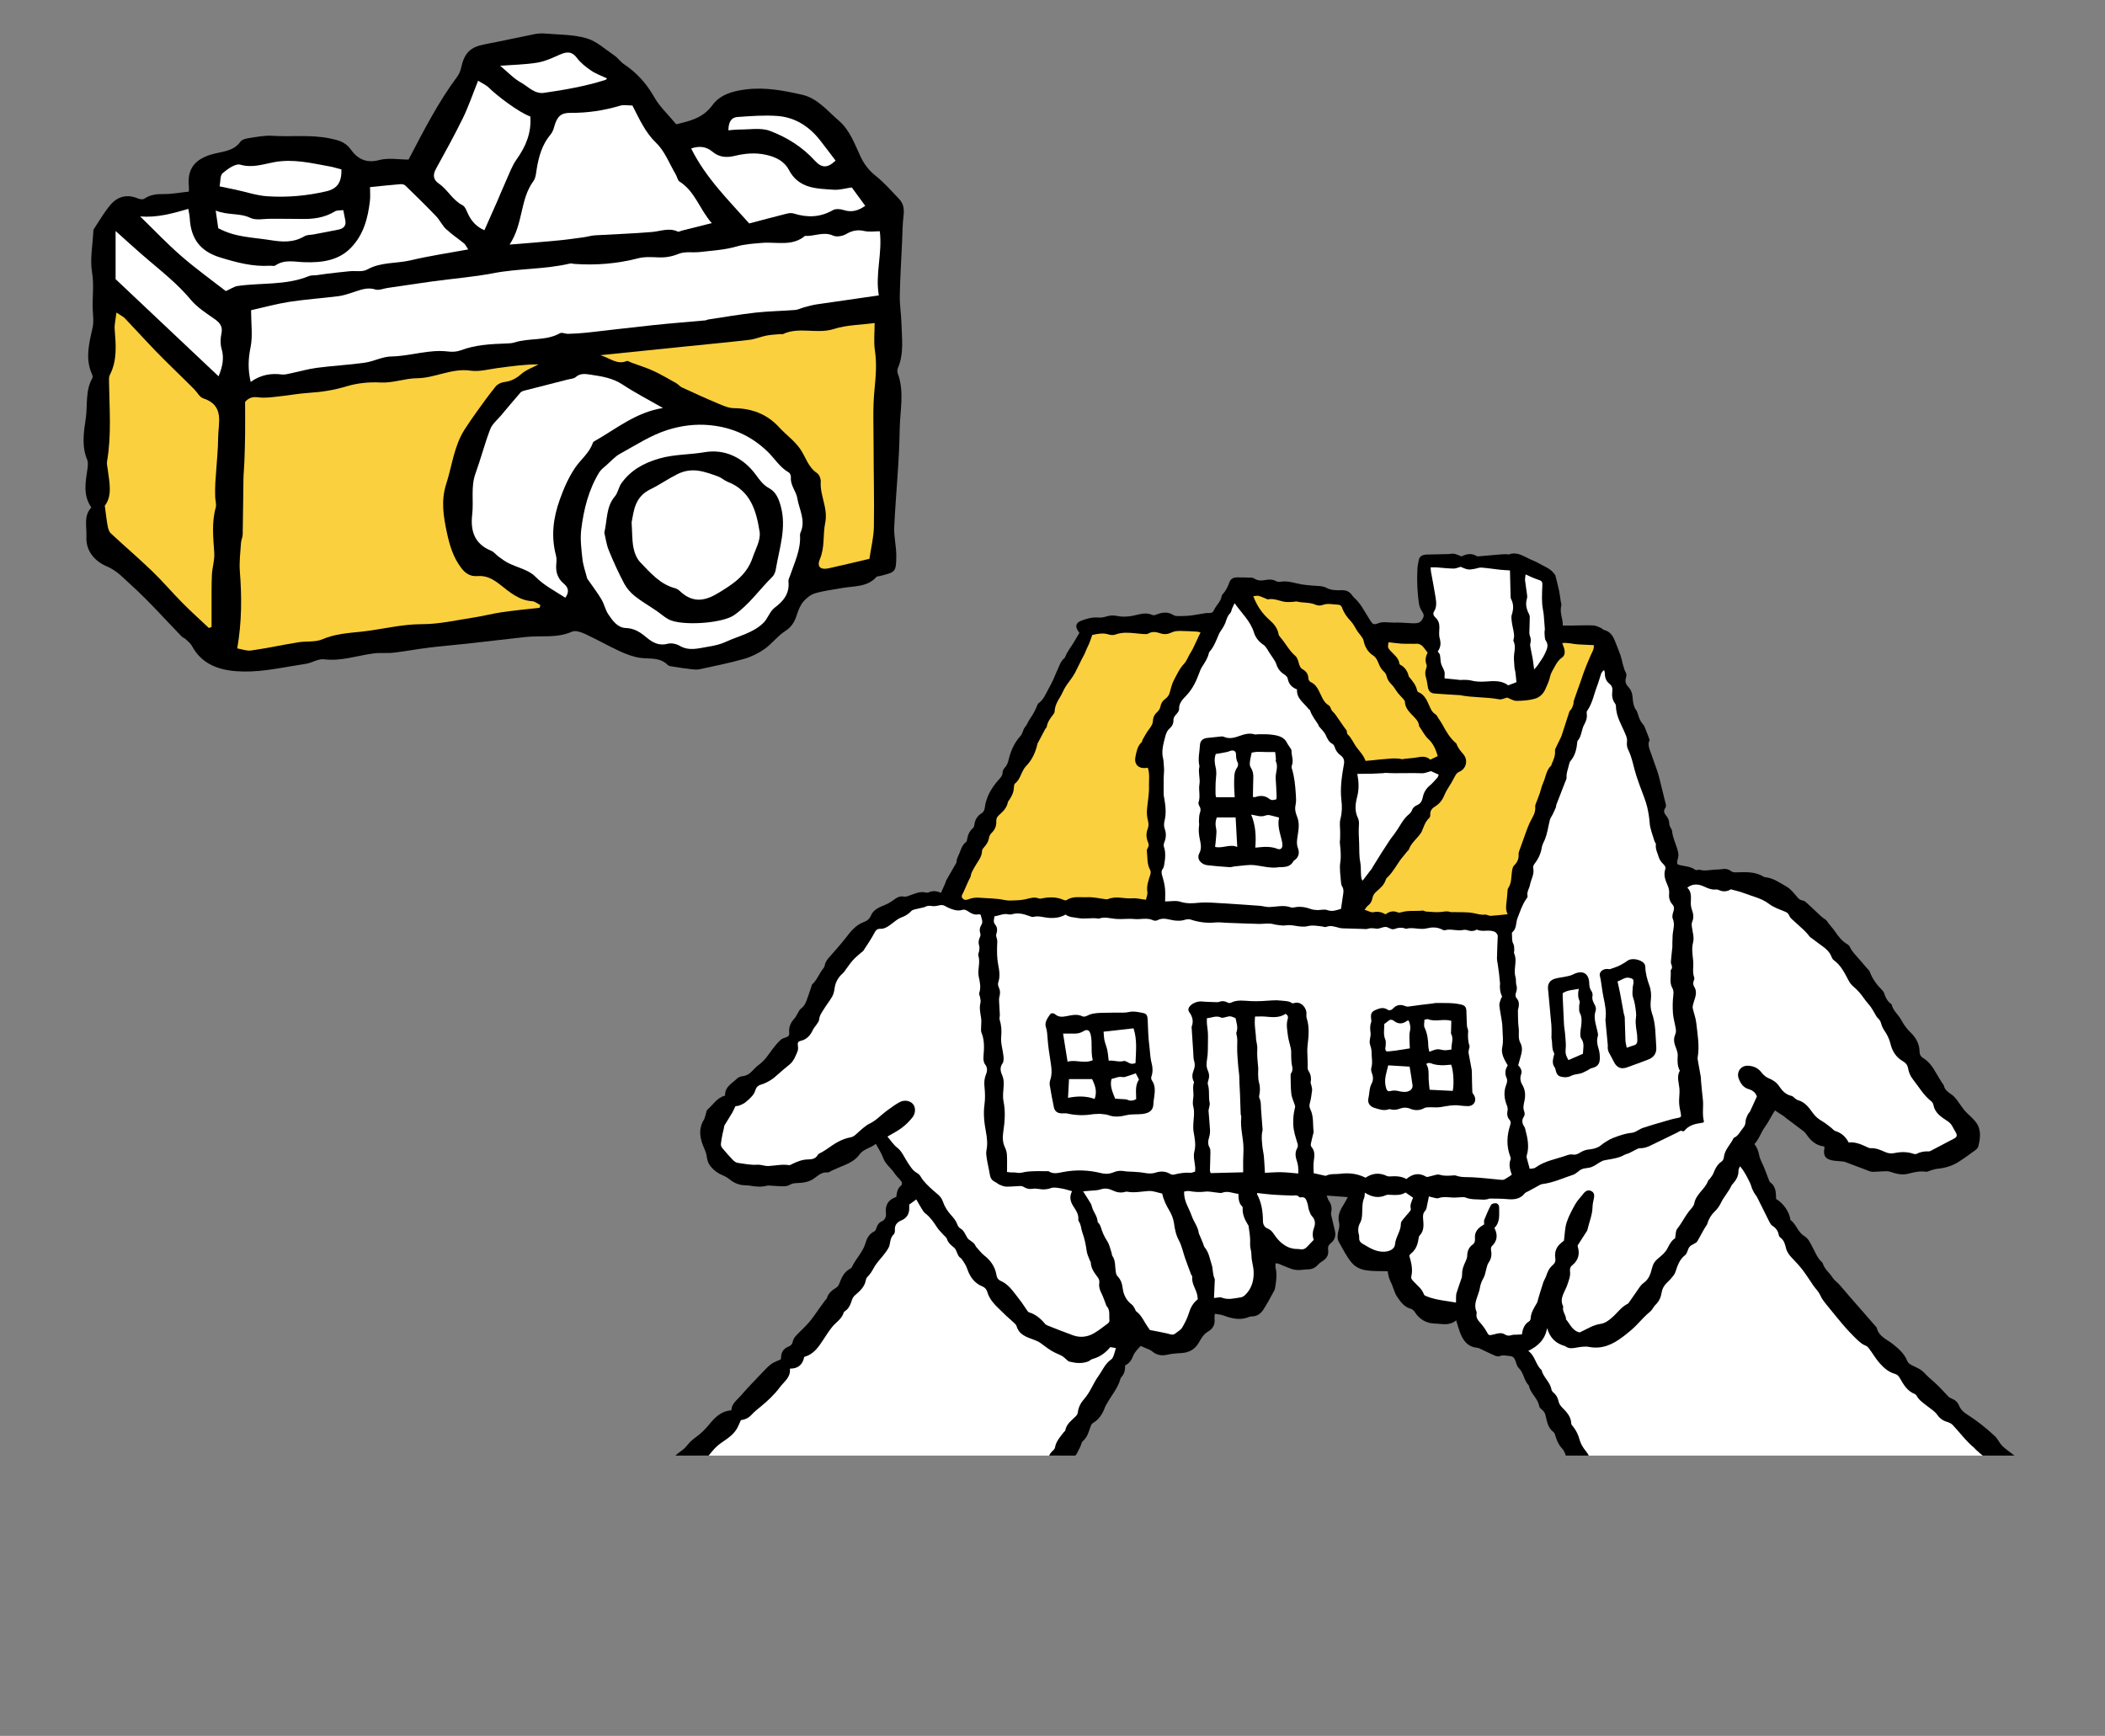
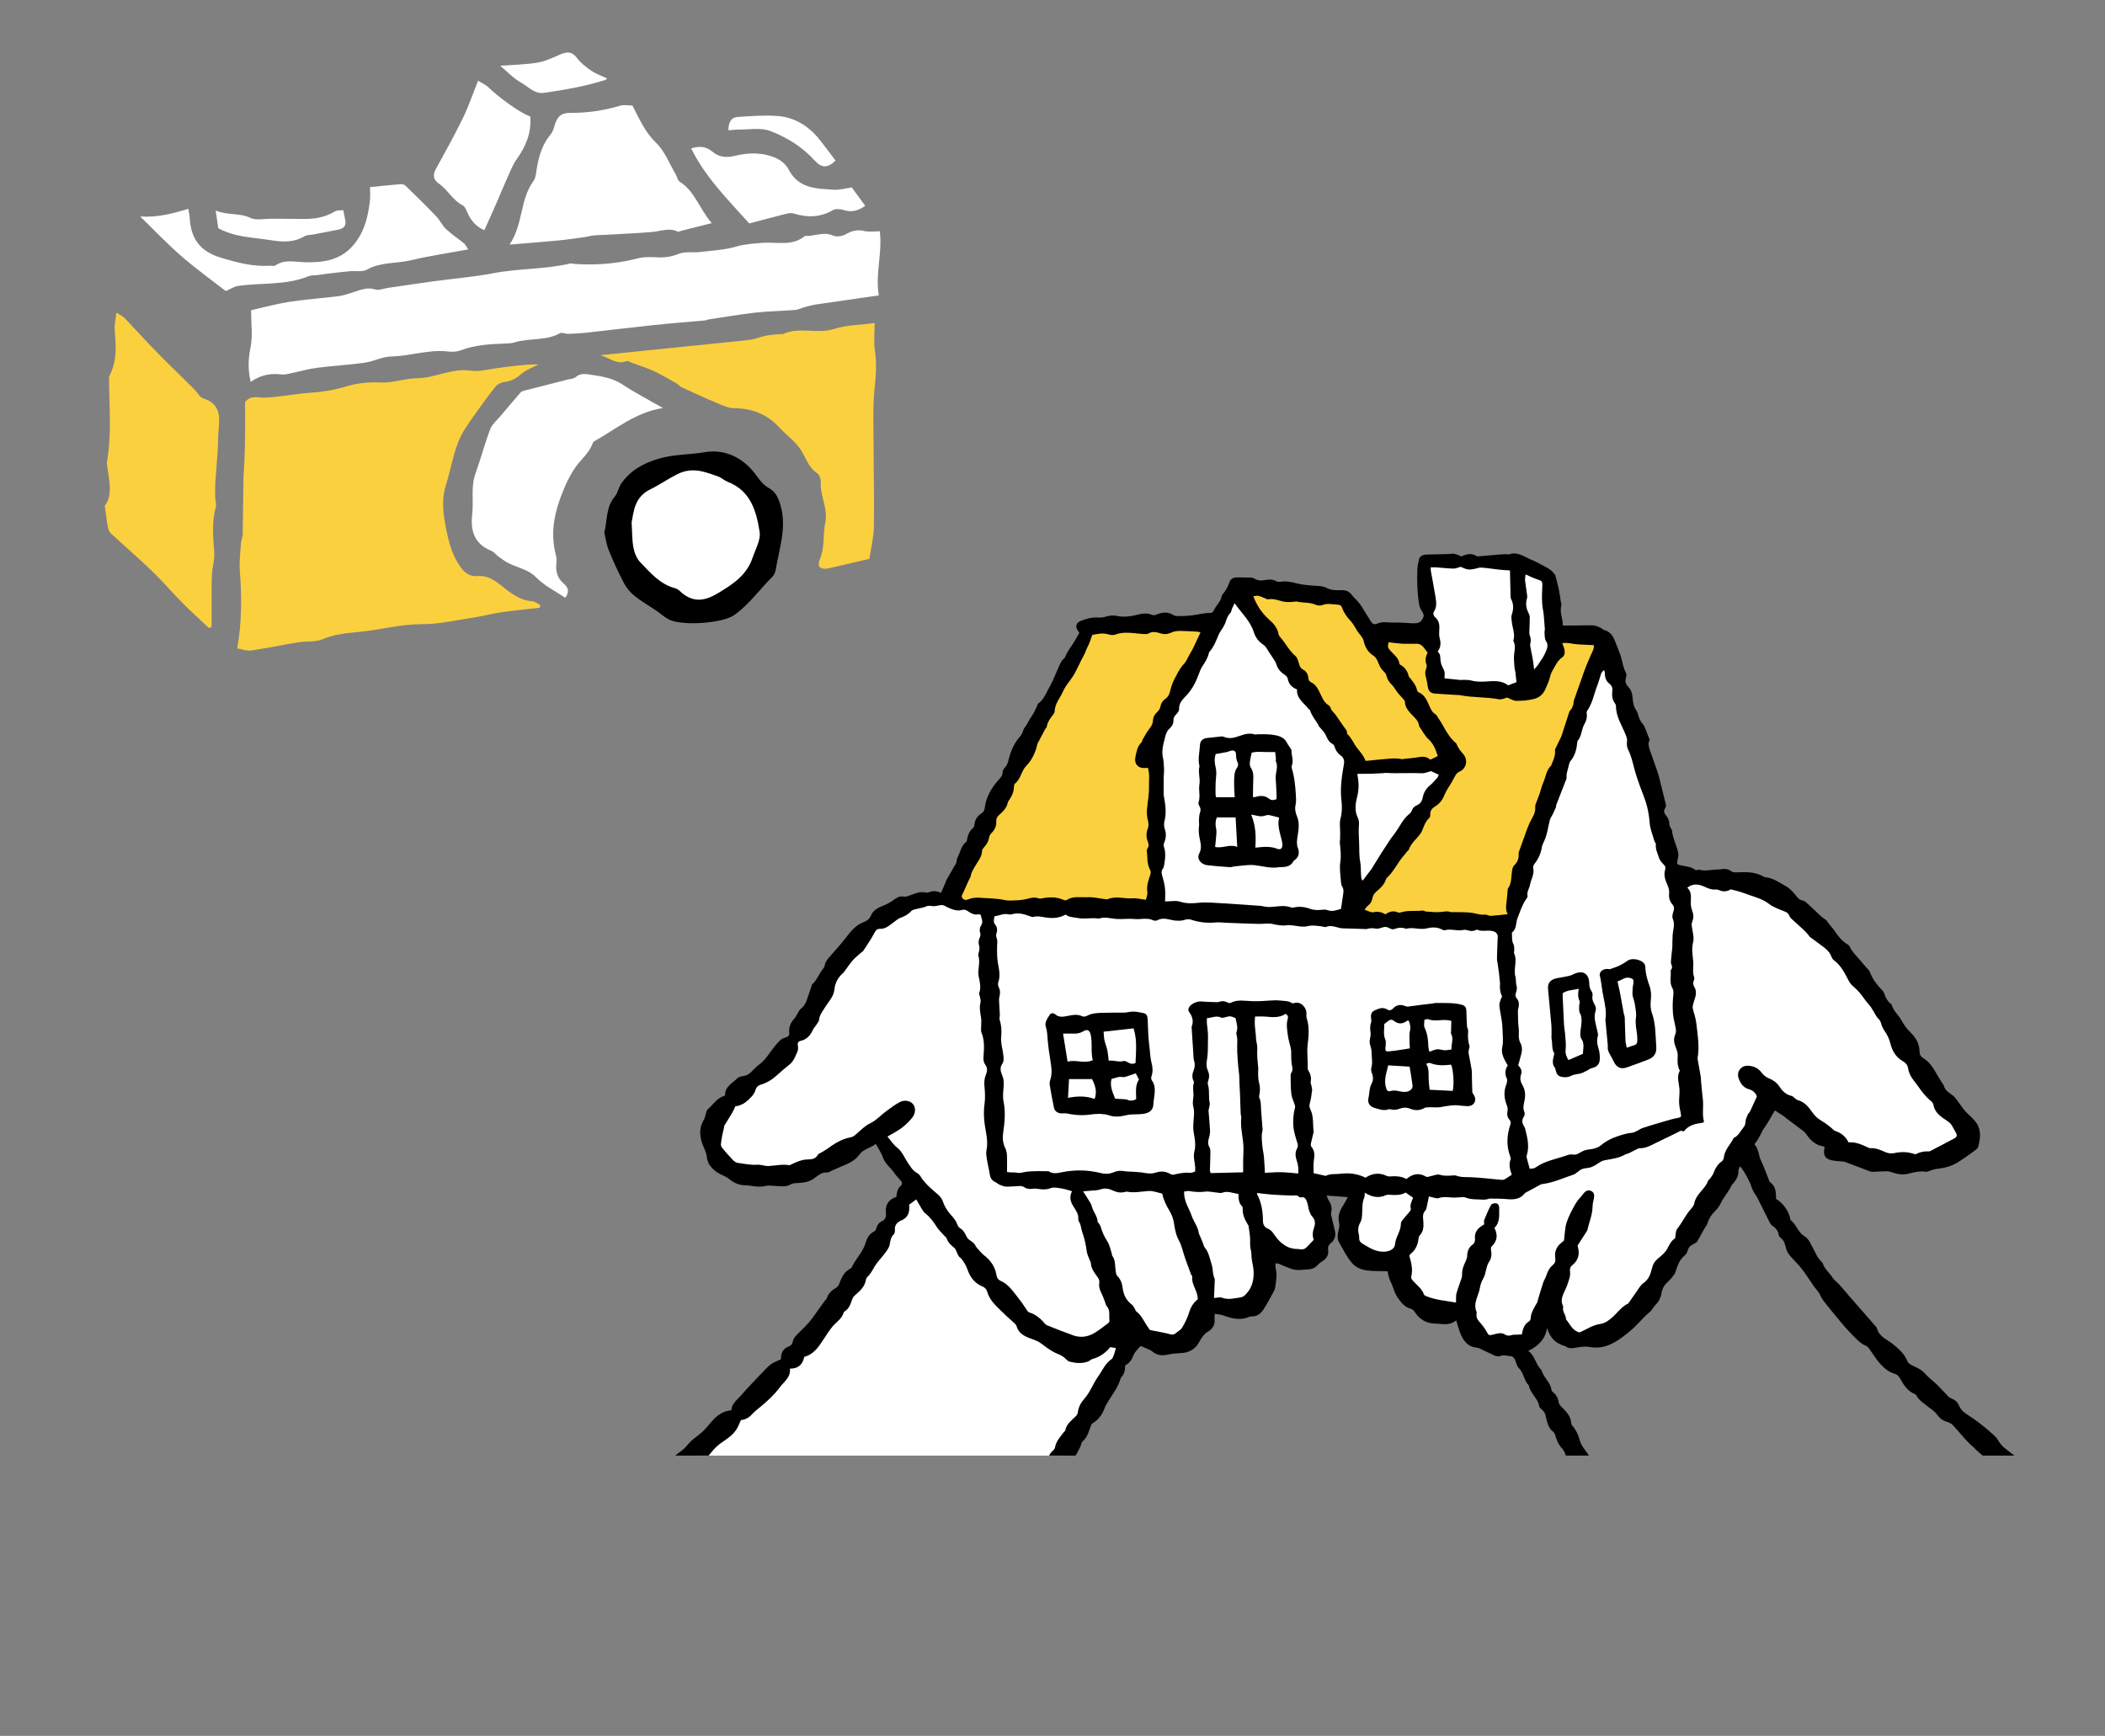
<svg xmlns="http://www.w3.org/2000/svg" id="_レイヤー_2" viewBox="0 0 439.05 362.11">
  <rect x="0" y="0" width="439.05" height="362.11" fill="#808080" stroke="none" />
  <defs>
    <style>.cls-1{clip-path:url(#clippath);}.cls-2{fill:none;}.cls-2,.cls-3,.cls-4,.cls-5{stroke-width:0px;}.cls-4{fill:#fbd03e;}.cls-5{fill:#fff;}</style>
    <clipPath id="clippath">
      <rect class="cls-2" width="423.77" height="303.63" />
    </clipPath>
  </defs>
  <g id="_レイヤー_5">
    <g class="cls-1">
      <path class="cls-5" d="m125.8,324.17l71.9,29.39s26.97-67.62,42.05-74.84l-48.46-34.01s-6.31,20.96-25.92,39.44c-19.61,18.48-39.57,40.02-39.57,40.02Z" />
-       <path class="cls-5" d="m436.05,325.03l-82.29,33.83s-26.47-75.64-42.31-83.22l52.11-36.36s6.63,22,27.22,41.41c20.59,19.41,45.26,44.34,45.26,44.34Z" />
      <path class="cls-3" d="m182.63,238.64c-1.09.88-2.52,1-3.38,2.21-1.05,1.48-2.76,2.04-4.36,2.73-.48.21-.96.42-1.44.63-.28.12-.56.39-.82.36-1.23-.14-2.03.68-2.89,1.29-1.03.72-2.18.86-3.34.92-.57.03-1.09.02-1.62.34-.37.22-.86.34-1.3.34-.98,0-1.96-.1-2.94-.15-.22-.01-.45-.02-.66.04-1.13.3-2.25.18-3.38-.01-.33-.06-.67-.07-1.01-.08-1.21-.03-2.28-.41-3.24-1.19-.43-.35-.93-.66-1.44-.87-1.01-.4-1.85-1-2.55-1.84-.48-.58-.73-1.19-.82-1.94-.07-.62-.28-1.24-.54-1.82-.91-2.02-1.32-4.01-.07-6.06.19-.31.24-.71.36-1.07s.15-.83.4-1.04c1.15-.97,1.92-2.44,3.65-2.89-.12-1.81,1.45-2.53,2.53-3.59.29-.29.81-.42,1.25-.48.72-.1,1.26-.43,1.75-.94.52-.54,1.05-1.1,1.66-1.54,1.1-.8,1.79-1.93,2.58-2.99.52-.69,1.07-1.37,1.69-1.98.3-.3.76-.49,1.19-.61.54-.15.78-.47.72-.98-.13-1.19.31-2.14,1.1-2.99.28-.3.43-.7.66-1.05.22-.35.39-.78.71-1.01.6-.43.9-1.02,1.14-1.65.36-.95.67-1.92,1-2.89.06-.18.08-.41.2-.52.99-.9,1.41-2.18,2.22-3.2.18-.22.35-.5.39-.77.11-.72.53-1.21.99-1.74,1.12-1.31,2.3-2.56,3.35-3.93,1-1.31,2.08-2.71,3.77-3.33.73-.27,1.27-.69,1.58-1.5.2-.51.7-.99,1.19-1.3.7-.44,1.52-.67,2.25-1.05.53-.27,1.04-.62,1.52-.98.55-.4,1.14-.62,1.81-.49.48.1.84-.1,1.28-.25,1.06-.36,2.1-.9,3.29-.6.21.05.47.04.66-.04.82-.37,1.62-.29,2.55.1.32-.73.63-1.41.92-2.09.06-.14.06-.3.13-.43.63-1.11,1.27-2.21,1.9-3.32.11-.19.28-.4.28-.6.02-.67.37-1.21.6-1.8.35-.89.62-1.78,1.43-2.39.1-.08.14-.27.16-.42.15-.97.49-1.82,1.27-2.47.17-.14.24-.47.28-.72.12-1.01.6-1.8,1.46-2.32.48-.29.63-.69.7-1.21.29-2.29,1.44-4.17,2.94-5.86.38-.43.76-.8.77-1.45,0-.34.2-.76.45-1.01.52-.52.69-1.17.85-1.83.45-1.83,1.23-3.49,2.52-4.9.19-.21.27-.53.4-.8.13-.27.18-.6.37-.82.51-.58.75-1.32,1.16-1.91.66-.93,1.16-1.91,1.57-2.96.03-.07.07-.15.13-.19,1.07-.73,1.51-1.9,2.09-2.97.32-.6.66-1.18.94-1.8.51-1.13.97-2.28,1.48-3.41.15-.34.37-.65.59-.95.13-.18.41-.29.47-.48.45-1.24,1.32-2.23,1.97-3.35.34-.58.68-1.16,1.03-1.77-.13-.18-.24-.33-.34-.48-.56-.89-.34-1.61.62-2,1.2-.48,2.43-.82,3.76-.7.54.05,1.13-.09,1.66-.25.75-.22,1.46-.24,2.23-.08.69.15,1.43.16,2.13.1.83-.07,1.65-.26,2.46-.46.91-.22,1.79-.25,2.67.14.21.09.53.06.75-.03,1.24-.51,2.42-.73,3.68.06.45.29,1.17.2,1.77.2.68,0,1.36-.06,2.03-.13.63-.07,1.26-.22,1.89-.31.56-.08,1.13-.22,1.68-.19.55.04.87-.13,1.08-.6.46-1.03,1.44-1.77,1.61-2.95.02-.14.13-.28.23-.39.64-.71,1.06-1.53,1.37-2.44.24-.72.83-1.06,1.59-1.05.83,0,1.65,0,2.48.04.37.01.82-.01,1.1.18.81.56,1.66.45,2.51.3.74-.12,1.42-.1,2.09.27.24.13.58.17.86.12,1.15-.19,2.22.03,3.34.32,1.34.34,2.75.44,4.13.53.77.05,1.48.06,2.19.44.96.51,2.06.5,3.1.47.98-.03,1.66.27,2.22,1.07.32.46.8.81,1.16,1.24.34.4.66.83.94,1.28.58.92,1.13,1.86,1.71,2.78.49.77.73.88,1.59.54,1.12-.44,2.25-.11,3.37-.15.56-.02,1.12,0,1.69.02.72.03,1.43.11,2.15.12.71,0,1.44.06,1.92-.67.54-.81.52-1.09-.02-1.92-.26-.4-.47-.88-.54-1.34-.39-2.44-.48-4.9-.36-7.36.03-.67.17-1.33.31-1.98.13-.65.71-1.03,1.57-1.06,1.55-.05,3.1-.07,4.65-.11.38-.01.77-.13,1.13-.06.5.1.98.34,1.55.55.98-.49,2.05-.74,3.16-.07.14.09.37.06.56.04,1.43-.12,2.86-.25,4.29-.37.41-.04.83-.06,1.24-.07.23,0,.48.11.68.04,1.64-.57,2.93.35,4.29.98.68.31,1.39.59,2.04.97,1.05.62,2.28,1,3.03,2.07.09.12.23.23.27.36.27,1.04.54,2.08.77,3.14.16.73.23,1.48.35,2.23.05.3.19.62.13.89-.26,1.04-.03,2.02.2,3.02.08.36.08.74.12,1.19.7,0,1.36,0,2.03,0,1.44-.01,2.88-.08,4.32-.02.53.02,1.06.31,1.58.52.24.1.42.36.66.42,1.4.35,1.96,1.44,2.41,2.65.33.88.72,1.75,1.02,2.64.41,1.23.52,2.55,1.16,3.72.14.26.06.68-.03,1-.22.74-.01,1.33.5,1.87.6.63.84,1.38.9,2.26.06.93.2,1.88.8,2.69.17.23.24.55.33.83.23.72.46,1.41,1.01,1.99.32.34.46.85.65,1.3.26.62.48,1.25.78,2.04-.35.48-.29,1.17-.05,1.86.51,1.47,1.04,2.92,1.55,4.39.19.54.36,1.08.49,1.63.42,1.68.82,3.37,1.25,5.05.11.45.28.84-.04,1.29-.36.51-.18,1.05.17,1.45.48.55.7,1.15.72,1.86,0,.25.15.5.26.74.09.21.29.4.3.61.13,1.71,1.09,3.18,1.32,4.85.06.46-.11.96-.21,1.43-.13.63-.05.79.61.93,1.06.23,2.18.27,3.11.95.1.08.28.07.43.06.15,0,.32-.12.44-.08,1.04.33,2.07.07,3.11,0,.56-.04,1.12-.03,1.67-.12.64-.1,1.24-.02,1.73.36.46.36.86.33,1.43.31,1.71-.06,3.47-.12,5.08.7.23.12.47.3.72.32,1.69.17,3.04,1.17,4.44,1.96.85.48,1.52,1.35,2.18,2.12.28.33.5.61.95.71.32.07.68.2.92.42.98.88,1.93,1.8,2.89,2.7.24.23.51.44.77.65.23.19.55.32.7.56.51.8,1.21,1.45,1.72,2.22.71,1.05,1.44,2,2.55,2.64.19.11.39.28.48.47.36.81.93,1.45,1.51,2.1.66.72,1.28,1.48,1.92,2.23.27.32.64.6.78.96.55,1.48,1.46,2.71,2.56,3.81.16.16.32.35.39.56.32.95.72,1.83,1.59,2.4.29,1.34,1.42,2.16,2.03,3.29.53.97,1.13,1.82,1.94,2.6,1.07,1.03,1.84,2.33,1.86,3.89,0,.66.24,1.12.74,1.42,1.39.85,2.18,2.17,2.95,3.53.34.59.71,1.16,1.07,1.74.1.16.27.3.31.48.21.97.93,1.39,1.69,1.93.85.61,1.39,1.65,2.06,2.51.25.32.46.66.74.95.8.85,1.78,1.58,2.4,2.55.95,1.48.7,3.17.29,4.8-.07.29-.38.57-.65.77-1.16.84-2.32,1.7-3.53,2.46-1.33.84-2.83,1.25-4.4,1.4-.4.04-.8.18-1.19.29-.4.11-.82.38-1.19.32-1.29-.2-2.49.13-3.72.43-1.2.29-2.41.02-3.57-.39-.27-.09-.58-.15-.87-.15-.94.02-1.88.1-2.82.13-.22,0-.46-.03-.67-.11-1.72-.64-3.44-1.31-5.16-1.95-.27-.1-.58-.1-.88-.13-.64-.07-1.29-.08-1.91-.22-1.36-.3-1.78-1-1.54-2.41.02-.11.03-.22.04-.32-.07-.07-.11-.16-.17-.16-1.68-.22-2.76-1.25-3.67-2.6-.32-.47-.86-.81-1.33-1.17-.92-.71-1.86-1.4-2.8-2.1-.15-.11-.28-.26-.43-.36-.62-.42-1.24-.82-1.94-1.28-.72,1.08-1.3,2.37-2.09,3.45-.84,1.14-1.2,2.52-2.19,3.57.54.69.82,1.42.98,2.28.16.9.69,1.74,1.03,2.61.31.77.59,1.55.9,2.32.11.27.19.62.4.78,1.06.77,1.16,1.89,1.2,3.04,0,.15,0,.29,0,.41,1.36.78,2.58,2.43,2.91,3.9.04.18.03.45.15.54,1.18.9,1.5,2.52,2.83,3.31.43.26.82.69,1.07,1.13.57.98,1.04,2.01,1.58,3.01.18.33.42.62.65.92.19.24.5.43.58.69.35,1.18,1.37,1.87,1.98,2.87.34.56.95.95,1.41,1.46.73.81,1.43,1.66,2.14,2.49.87,1,1.75,1.99,2.62,2.99.97,1.11,1.94,2.22,2.91,3.34.07.09.17.17.19.28.42,1.78,2.06,2.35,3.29,3.31,1.26.99,2.45,2.05,3.07,3.57.17.42.46.62.85.83.94.48,2.02.89,2.69,1.64.88.99,1.93,1.76,2.86,2.67.73.71,1.39,1.49,2.11,2.22.2.21.47.38.74.48.72.27,1.23.74,1.53,1.44.33.8.86,1.34,1.61,1.82,2.08,1.31,4.01,2.84,5.81,4.52.36.33.66.74.9,1.16.59,1.02,1.52,1.64,2.43,2.33,1.28.97,2.63,1.91,3.31,3.48.16.36.5.65.79.95.91.94,1.74,1.93,2.94,2.6,1.13.63,1.97,1.68,1.86,3.16-.04.6.31.93.85,1.03.85.15,1.44.61,1.87,1.34.15.25.38.49.63.63.83.44,1.33,1.11,1.53,2.11,1.52.18,2.36,1.18,2.86,2.55.16.43.42.65.9.73,1.19.2,1.82,1.04,2.12,2.12.34,1.22-.42,2.31-1.68,2.46-.49.06-.99.07-1.48.01-1.65-.17-2.26-.89-2.18-2.62-1.42-.46-2.74-1.11-2.86-2.89-1.13-.23-1.86-.84-2.26-1.82-.03-.07-.06-.15-.12-.19-.99-.67-1.6-1.55-1.76-2.78-.03-.22-.57-.51-.89-.53-1.49-.09-2.43-1.02-2.95-2.2-.46-1.06-1.25-1.78-1.97-2.58-.52-.59-1.07-1.18-1.86-1.44-.21-.07-.42-.22-.55-.39-.78-1.02-1.87-1.74-2.51-2.9-.45-.82-1.17-1.46-2.01-1.96-.67-.4-1.23-.99-1.83-1.5-.11-.1-.19-.24-.3-.34-1.71-1.4-3.01-3.19-4.5-4.78-.32-.34-.82-.55-1.27-.69-.88-.26-1.49-.76-2.03-1.52-.46-.65-1.21-1.1-1.85-1.61-.88-.71-1.88-1.3-2.43-2.35-.07-.13-.2-.25-.33-.3-1.58-.6-2.36-1.97-3.13-3.32-.27-.47-.54-.75-1.07-.9-1.25-.35-2.22-1.19-3.05-2.11-.85-.94-1.5-2.07-2.26-3.1-.19-.25-.43-.54-.71-.64-.74-.27-1.27-.76-1.84-1.29-2.27-2.14-4.17-4.59-6.13-6.99-.6-.74-1.19-1.43-1.58-2.32-.31-.71-.93-1.28-1.38-1.93-.75-1.07-1.43-2.19-2.22-3.23-.69-.9-1.46-1.74-2.25-2.55-.6-.61-1.06-1.25-1.27-2.1-.19-.8-.41-1.62-1.15-2.15-.17-.12-.32-.36-.35-.57-.15-.85-.6-1.43-1.31-1.89-.27-.17-.47-.49-.62-.79-.87-1.71-1.7-3.44-2.57-5.15-.19-.37-.49-.68-.68-1.04-.21-.39-.42-.8-.53-1.23-.19-.78-1.62-3.47-2.38-4.21-.13.36-.33.65-.31.94.04,1.17-.56,2.01-1.26,2.83-.05.06-.12.1-.15.17-.61,1.35-1.66,2.44-2.29,3.78-.3.63-.75,1.23-1.26,1.72-.74.71-1.22,1.52-1.52,2.48-.02.07-.03.16-.07.22-.77,1.11-1.33,2.33-2.01,3.48-.31.52-1.19.67-1.62,1.16-.43.49-.46,1.38-.94,1.75-1.21.93-1.6,2.23-2.04,3.56-.16.48-.54.89-.87,1.29-.31.38-.69.69-1.03,1.05-.52.56-.86,1.18-.98,1.98-.14.93-.54,1.8-1.26,2.49-.43.41-.66,1.05-1.12,1.42-.98.8-1.82,1.73-2.69,2.65-.9.96-1.95,1.8-3,2.6-2.07,1.57-4.28,2.64-7.03,2.12-.92-.18-1.94.01-2.89.18-.71.12-1.34.17-1.96-.24-.06-.04-.12-.1-.19-.12-1.82-.51-3.11-1.6-3.73-3.75-.45,2.48-1.93,3.75-3.93,4.76,1.47,1.04,1.52,2.91,2.78,4,.35,1.54,1.85,2.51,2.06,4.12.02.17.15.36.29.47.74.56,1.1,1.31,1.25,2.22.04.27.24.54.44.74,1.01,1.03,2.09,2,2.15,3.6,0,.22.24.45.4.66.68.84,1.09,1.77,1.37,2.83.2.76.67,1.5,1.17,2.13.44.55.81,1.06.94,1.77.07.35.3.67.48.99.24.43.61.81.75,1.26.53,1.73,1.48,3.32,1.95,5.04.43,1.61,1.38,2.9,2.13,4.3.49.9,1.16,1.74,1.65,2.68.59,1.15,1.21,2.27,1.34,3.59.02.21.14.43.28.6,1.28,1.54,2.13,3.28,2.54,5.25.04.21.12.46.26.6,1.03.95,1.15,2.08.69,3.36.19.16.34.31.52.43.75.52,1.24,1.22,1.48,2.09.49,1.76,1.47,3.31,2.27,4.93.34.69.57,1.35.72,2.11.22,1.11.33,2.31,1.42,3.1.41.29.62.93.79,1.46.37,1.19.76,2.35,1.36,3.47.52.97.66,2.14,1.32,3.08.08.11.11.3.09.44-.09.77.39,1.31.68,1.95.58,1.28.97,2.66,1.27,4.03.13.58-.13,1.28-.31,1.89-.35,1.14-1.37,1.45-2.32.75-.37-.27-.73-.54-1.08-.82-.18-.14-.42-.29-.47-.48-.4-1.4-1.34-2.6-1.45-4.08-.04-.53-.14-.95-.52-1.32-.18-.18-.39-.43-.42-.66-.13-1.11-.81-2.02-1.07-3.05-.3-1.17-.77-2.21-1.4-3.2-.42-.66-.63-1.34-.6-2.14.04-1.09-.7-1.9-1.33-2.66-.48-.57-.79-1.15-1.04-1.85-.52-1.45-1.11-2.89-1.77-4.29-.92-1.95-.96-1.93-.91-3.93-.33-.21-.73-.38-1-.68-.34-.38-.74-.84-.82-1.31-.13-.81-.49-1.45-.9-2.14-.83-1.39-1.53-2.87-1.79-4.51-.04-.27-.24-.53-.4-.78-.44-.7-1-1.35-1.32-2.1-.55-1.28-1.32-2.46-1.53-3.9-.1-.68-.58-1.3-.88-1.95-.12-.27-.27-.55-.31-.85-.07-.48-.36-.78-.63-1.15-.6-.86-1.07-1.81-1.58-2.73-.22-.39-.38-.81-.62-1.19-.58-.9-1.16-1.78-1.25-2.89,0-.11,0-.27-.07-.33-1.11-1.04-.87-2.6-1.49-3.83-.13-.26-.28-.54-.48-.75-.69-.7-1.07-1.55-1.36-2.46-.11-.35-.2-.8-.46-.99-1.16-.86-1.34-2.16-1.64-3.4-.11-.48-.27-.83-.63-1.14-.28-.24-.66-.54-.71-.86-.27-1.67-1.87-2.65-2.15-4.3-1.05-1.03-1.05-2.65-2.14-3.69-.38-.36-.49-1.01-.69-1.53-.21-.52-.45-.88-1.12-.93-.71-.05-1.38-.28-2.11.01-.28.11-.69.04-.99-.08-1.07-.46-2.11-.99-3.17-1.48-.17-.08-.35-.17-.53-.18-2.05-.17-3.01-1.56-3.65-3.28-.27-.74-.48-1.5-.77-2.44-1.42,1.22-2.99.7-4.44.67-1.7-.03-3.19-.84-4.17-2.38-.19-.3-.51-.61-.83-.7-1.38-.36-2.14-1.43-2.85-2.48-.52-.76-.75-1.72-1.11-2.59-.19-.45-.43-.88-.58-1.35-.16-.5-.23-1.02-.31-1.42-1.47-.04-2.89.03-4.28-.16-1.23-.16-2.4-.63-3.26-1.67-1.08-1.29-1.78-2.8-2.61-4.23-.46-.8-.28-1.71-.07-2.56.13-.53.21-1.01.08-1.55-.36-1.49.3-2.73,1.08-3.93.24-.37.43-.77.75-1.36-1.54-.11-2.89-.21-4.41-.32.2.48.26.78.42,1.01.53.76.75,1.56.52,2.47-.05.21-.03.45.02.67.24,1.06.51,2.12.76,3.19.25,1.02-.02,1.91-.82,2.55-.51.41-.69.8-.59,1.45.15,1.04-.32,1.82-1.23,2.36-.35.21-.68.48-.95.78-.57.64-1.27.91-2.11.92-.6,0-1.2.14-1.8.13-.52,0-1.06-.06-1.54-.23-.92-.31-1.81-.73-2.72-1.09-.16-.06-.36-.05-.62-.08,0,.36-.06.67.01.95.32,1.28.17,2.55-.05,3.83-.05.3-.08.62-.22.88-.74,1.36-1.46,2.74-2.3,4.03-.55.85-1.37,1.42-2.47,1.39-.11,0-.24,0-.34.05-1.87.83-3.68.43-5.49-.25-.52-.2-1.1-.22-1.81-.35-.02.4-.09.75-.05,1.09.12,1.19-.34,2.02-1.38,2.63-.89.52-1.42,1.43-1.91,2.31-.79,1.39-2.05,2.06-3.52,2.15-1.02.07-2.03.11-3.03.35-1.18.28-2.25.1-3.19-.71-.2-.17-.45-.28-.69-.39-.52-.23-1.05-.45-1.69-.72-.52.59-1.23,1.18-1.58,2.1-.31.82-.8,1.55-1.66,1.96.02.91-.14,1.75-.78,2.44-.1.11-.17.26-.21.4-.53,1.9-1.83,3.37-2.77,5.05-.15.26-.33.51-.43.79-.49,1.39-1.24,2.58-2.55,3.36-.17.1-.32.32-.39.51-.44,1.16-.69,2.4-1.72,3.27-.28.24-.31.76-.5,1.13-.44.83-.73,1.76-1.55,2.35-.14.1-.24.31-.27.48-.16,1.26-.85,2.08-2.08,2.42.14,1.24-.17,2.2-1.17,2.86-.06.04-.11.11-.13.18-.31,1.14-.92,2.14-1.52,3.14-.33.55-.57,1.15-.82,1.74-.24.55-.41,1.13-.67,1.67-.32.68-.69,1.34-1.06,2-.76,1.34-1.2,2.84-2.41,3.94-.52.47-.69,1.31-1.04,1.97-.23.43-.42.93-.78,1.21-.63.5-.78,1.12-.68,1.81.14,1.02-.11,1.86-.82,2.6-.17.17-.29.46-.3.7-.05.75-.31,1.39-.79,1.97-.14.17-.28.37-.33.59-.34,1.28-.65,2.57-1.64,3.57-.18.18-.16.57-.24.86-.13.51-.19,1.06-.4,1.53-.52,1.17-1.11,2.3-1.66,3.46-.13.27-.2.57-.33.84-.2.4-.35.86-.66,1.17-.47.48-.69,1.05-.99,1.63-.48.95-1.13,1.81-1.03,2.98.03.31-.27.72-.53.96-.5.45-.64.97-.7,1.6-.12,1.23-1.05,2.18-2.25,2.38-.51.09-.98,0-1.36-.39-.79-.79-1.01-2.35-.37-3.26.47-.67.83-1.31.8-2.17-.03-.63.34-1.17.86-1.53.38-.27.44-.61.55-1.03.41-1.51.89-3.01,1.41-4.49.4-1.13.88-2.24,1.38-3.33.33-.72.75-1.39,1.12-2.09.19-.36.5-.72.51-1.1.05-1.12.65-2,1.13-2.94.19-.37.42-.74.49-1.13.13-.74.42-1.35.94-1.9.21-.22.32-.58.38-.9.15-.87.54-1.56,1.3-2.03.71-.44,1.19-1.01,1.12-1.94-.02-.35.11-.78.32-1.06.68-.92.96-1.94,1.09-3.05.05-.44.22-.88.42-1.29.56-1.19,1.17-2.37,1.75-3.56.05-.1.08-.22.16-.3.95-1.04,1.62-2.27,2.31-3.49.22-.39.43-.78.66-1.17.25-.42.48-.86.79-1.24.39-.47.7-.94.8-1.58.13-.84.43-1.1,1.6-1.83,0-.24.02-.5,0-.75-.06-.81.21-1.48.79-2.05.24-.23.56-.5.61-.79.22-1.31,1.06-2.24,1.83-3.22.12-.15.31-.28.34-.44.25-1.35,1.34-2.05,2.21-2.94.19-.2.36-.49.39-.75.11-1.11.65-2.07,1.34-2.84,1.26-1.41,1.84-3.2,2.92-4.7.87-1.2,1.42-2.66,2.72-3.54.25-.17.39-.53.51-.84.18-.49.3-1,.45-1.52-.32-.06-.72-.12-1.16-.2-.97,1.17-2.16,2.06-3.69,2.47-.35.09-.63.41-.97.54-1.21.44-2.45.36-3.67.06-.18-.04-.39-.09-.52-.21-1.25-1.17-1.3-1.06-2.63-1.67-1.08-.5-2.04-1.28-3.02-2-.46-.34-.93-.54-1.47-.74-1.47-.53-3.05-1.01-3.58-2.82-.1-.35-.49-.64-.78-.92-.43-.42-.9-.79-1.34-1.2-.44-.41-.87-.84-1.3-1.26-1.12-1.08-2.22-2.16-2.68-3.73-.15-.53-.48-.96-1.1-1.21-1.61-.66-2.55-2.02-3.08-3.59-.27-.82-.73-1.47-1.21-2.14-.04-.06-.1-.11-.17-.15-.8-.52-.73-1.63-1.36-2.16-.66-.55-1.26-1.02-1.53-1.88-.1-.32-.49-.55-.73-.84-.44-.51-.95-.97-1.31-1.53-.7-1.08-1.41-2.12-2.45-2.92-.32-.24-.54-.63-.76-.98-.38-.61-.72-1.24-1.12-1.93-.51.38-.98.72-1.47,1.08,0,.23,0,.45,0,.67.04,1.24-.49,2.14-1.62,2.62-.95.4-1.46,1-1.37,2.07.02.28-.06.67-.24.85-.66.62-.7,1.4-.87,2.21-.13.63-.59,1.21-.99,1.75-.71.97-1.61,1.82-2.2,2.86-.43.76-.83,1.5-1.48,2.11-.15.14-.24.4-.28.61-.25,1.42-1.24,2.28-2.26,3.16-.26.23-.49.56-.6.88-.32.95-.62,1.88-1.52,2.46-.09.06-.21.15-.23.24-.36,1.34-1.57,2.01-2.38,2.99-.67.82-1.23,1.71-1.81,2.59-1.01,1.53-2.01,3.16-4.05,3.69-.31,1.57-1.22,2.48-2.99,2.46.21,1.82-1.23,2.71-2.1,3.89-1.13,1.53-2.52,2.82-3.99,4.03-.64.53-1.31,1.04-1.86,1.65-.63.68-1.35,1.07-2.27,1.16-.22.5-.42.99-.65,1.45-.68,1.38-1.91,2.26-3.12,3.07-.77.51-1.44,1.08-2.03,1.77-.79.91-1.45,1.95-2.61,2.48-.25.11-.4.44-.6.67-.75.9-1.45,1.86-2.52,2.43-.13.07-.24.18-.34.29-1.61,1.74-3.21,3.49-4.82,5.24-.23.25-.49.49-.65.79-.47.85-1.14,1.51-1.92,2.06-.03.02-.07.04-.09.07-1.03,1.49-2.55,2.54-3.56,4.05-.13.19-.24.43-.43.52-.9.43-1.37,1.28-2,1.97-.25.27-.47.58-.64.91-.39.75-.97,1.17-1.81,1.13-.91-.04-1.59-.5-1.94-1.35-.34-.8-.2-1.56.39-2.22.43-.48.85-.96,1.32-1.4.56-.52.89-1.24,1.38-1.75.99-1,1.68-2.22,2.62-3.23.68-.72,1.35-1.42,1.81-2.3.14-.27.33-.52.53-.74,1.41-1.53,2.8-3.07,4.24-4.57.78-.81,1.64-1.53,2.46-2.3.11-.1.23-.21.29-.34.55-1.05,1.48-1.71,2.4-2.38.49-.36.88-.78,1.26-1.26.51-.64,1.18-1.16,1.85-1.66.92-.68,1.69-1.44,2.43-2.33,1.21-1.48,2.54-2.96,4.76-3.1.05-1.42,1.16-2.12,1.93-3.02,1.43-1.66,2.97-3.23,4.48-4.82.6-.63,1.19-1.29,1.88-1.8.55-.41,1.25-.63,2.03-1,0-.01.04-.23.05-.45.03-1.06.56-1.81,1.52-2.2.51-.2.79-.46.91-1.02.09-.43.32-.87.62-1.19.89-.97,1.9-1.84,2.76-2.84.79-.91,1.44-1.93,2.15-2.91.4-.54.78-1.09,1.18-1.63.13-.18.35-.33.41-.53.31-1.02,1.06-1.64,1.92-2.16.38-.23.55-.54.71-.96.44-1.17.96-2.32,2.15-2.97.16-.09.35-.21.43-.37.81-1.78,2.33-3.15,2.87-5.08.28-1.01.78-1.88,1.8-2.37.22-.1.37-.45.45-.71.19-.62.51-1.11,1.09-1.38.74-.34.98-1,.9-1.68-.2-1.73.47-2.86,2.16-3.43.12-.9.22-1.8,1.05-2.41.14-.1.16-.61.04-.78-.46-.63-1.09-1.15-1.51-1.8-.71-1.09-1.86-1.83-2.32-3.15-.32-.94-.92-1.8-1.51-2.89Z" />
      <path class="cls-5" d="m249.19,244.42c-.36.1-.63.24-.87.22-1.19-.09-2.33.09-3.48.39-.25.07-.6-.05-.84-.19-.96-.56-1.99-.55-2.97-.23-.89.29-1.7.17-2.56.02-.73-.13-1.49-.15-2.23-.21-.56-.04-1.13-.01-1.68-.11-.77-.14-1.5-.11-2.22.2-.89.38-1.72.44-2.73.19-2.62-.65-5.28-.73-7.98-.2-.91.18-2,.48-2.93-.19-1.57.02-3.16-.09-4.71.13-.66.1-1.26.34-1.95.18-.35-.08-.74-.03-1.11-.05-.32-.02-.64-.07-.89-.09,0-1.28.04-2.43-.02-3.58-.03-.51-.17-1.06-.4-1.52-.5-1.04-.53-2.14-.37-3.22.32-2.14.5-4.26.06-6.42-.21-1.04-.04-2.17.03-3.25.04-.73.02-1.41-.28-2.11-.36-.83-.6-1.66.04-2.56.27-.37.25-1.02.2-1.52-.14-1.35-.61-2.71-.48-4.02.12-1.24.06-2.36-.31-3.52-.11-.34.05-.75.03-1.13-.03-.82-.11-1.65-.14-2.47-.02-.41-.06-.84.05-1.22.21-.74.17-1.4-.17-2.09-.13-.27-.16-.67-.06-.95.45-1.32.18-2.58-.06-3.89-.22-1.21-.22-2.48-.19-3.72.02-.57.12-1.11-.1-1.66-.1-.26-.14-.61-.05-.86.25-.71.2-1.36-.27-1.93-.44-.53-.21-1.07-.13-1.7.99-.12,1.91-.67,2.96-.4.21.05.47.04.67-.02,1.23-.37,2.39-.1,3.54.33.31.12.69.28.98.21,1.01-.27,1.94.08,2.91.18,1.29.14,2.57.03,3.77-.66.77.59,1.68.55,2.56.72,1.45.28,2.88-.13,4.3.12.04,0,.08.01.11,0,1.19-.43,2.36-.03,3.54.07,1.27.1,2.56-.11,3.83.02,1.3.14,2.64-.35,3.92.26.24.12.65.12.89,0,1.27-.71,2.5-.06,3.73.06.66.06,1.26.07,1.9-.13.41-.13.92-.21,1.31-.08,1.67.56,3.36.78,5.12.61.81-.08,1.64.04,2.47.07,2.23.08,4.45.18,6.68.23,1.01.02,2.02-.22,3.03.06.25.07.51.12.78.15.56.05,1.13.19,1.67.1.73-.12,1.41-.03,2.13.09.81.13,1.69.27,2.46.08,1.05-.27,2.02-.07,3.02.04.3.03.65.21.89.11,1.01-.42,1.92,0,2.87.22.51.11,1.04.08,1.57.1,1.09.04,2.19.07,3.28.1.3,0,.63.08.9-.02.64-.22,1.22-.12,1.87-.04.62.08,1.31-.39,1.95-.36.6.03,1.15.68,1.82.43.82-.31,1.6-.37,2.4-.04,1.44-.42,2.88.28,4.38-.1.94-.24,2.1-.3,3.1.23.19.1.46.21.65.16,1.27-.36,2.54.24,3.81-.05.28-.06.61-.03.89.06.61.21,1.18.24,1.76-.05.07-.03.16-.11.21-.08,1.22.59,2.62-.15,3.82.52.2.11.36.36.47.58.08.16.05.37.04.56-.05,1.45-.13,2.89-.15,4.34,0,.44.12.89.18,1.33.09.63.18,1.26.26,1.89.06.48.09.97.14,1.45.02.19.07.37.06.55q-.16,1.56.43,2.76c-.1.19-.25.42-.32.66-.12.39-.29.81-.25,1.2.12,1.11.36,2.2.52,3.3.08.52.12,1.05.13,1.58.02,1.27.24,2.51-.05,3.81-.3,1.33.42,2.57,1.15,3.8-.54.81-.68,1.7-.21,2.7.16.35.06.92-.1,1.31-.6,1.51-.43,2.96.16,4.42.12.3.17.67.11.98-.15.72-.08,1.38.4,1.92.33.38.28.71.14,1.14-.69,2.14-.81,4.3-.01,6.45.08.21.18.47.11.65-.45,1.11-.13,2.16.24,3.23-.51.34-1,.69-1.52.97-.21.11-.5.11-.75.09-2-.18-3.99-.43-5.99-.53-1.13-.06-2.26.06-3.35-.34-.24-.09-.53-.05-.79-.03-.9.07-1.76.11-2.67-.16-.53-.16-1.22.19-1.85.3-.31.06-.72.25-.93.12-1.49-.89-2.82-.63-4.14.48-1.04-.62-2.21-.62-3.38-.55-.22.01-.47.01-.66-.08-1.58-.77-3.07-.59-4.47.35-1.72-.86-3.47-1.05-5.33-.81-.96.12-1.96-.07-2.89.39-.11.06-.3,0-.44-.04-.69-.15-1.38-.31-2.16-.48,0-.79-.1-1.7.03-2.58.15-1.05.27-2.02-.49-2.91-.12-.14-.16-.43-.13-.62.14-.7.32-1.39.49-2.09.04-.15.11-.3.09-.44-.2-1.56.05-3.2-.68-4.68-.21-.44-.25-.8-.11-1.28.24-.87.36-1.77.47-2.67.04-.32-.08-.67-.14-1-.05-.26-.21-.53-.16-.76.2-.92-.04-1.7-.53-2.48-.16-.24-.07-.65-.08-.98-.02-.67-.02-1.35-.06-2.02-.04-.71-.05-1.39.03-2.11.2-1.87.44-3.76-.16-5.63-.1-.31-.11-.67-.08-1,.09-1.17-1.1-2.66-2.48-2.25-.17.05-.43.11-.55.02-.66-.47-1.44-.42-2.18-.51-.63-.08-1.28-.1-1.91-.05-1.47.11-2.92.21-4.41.15-1.39-.06-2.88-.36-4.25.34-.17.09-.47.06-.64-.04-.61-.33-1.22-.38-1.86-.13-.07.03-.15.05-.22.05-1.11-.04-2.23-.04-3.33-.15-.91-.09-2.17.42-2.65,1.21-.22.37-.18.73.07,1.06.66.91.9,1.89.48,2.97-.01.03-.02.07-.02.11.11,1.69.22,3.38.33,5.07.02.26.02.52.04.78.03.37.02.76.13,1.1.23.68.21,1.34-.05,1.99-.31.77-.43,1.53-.05,2.31.05.1.12.24.09.32-.37,1.02,0,2.07-.13,3.1-.08.63-.18,1.31-.01,1.9.18.65.17,1.24.14,1.88-.07,1.16-.26,2.36-.06,3.48.24,1.37.51,2.63.14,4.06-.27,1.03.11,2.22.19,3.34.02.26-.03.52-.05.86Z" />
      <path class="cls-5" d="m385.55,238.26c-.62-1.19-1.51-1.94-2.74-2.33-.33-.1-.58-.46-.87-.68-.6-.45-1.16-.95-1.81-1.32-.8-.46-1.45-.96-2.01-1.75-.8-1.11-1.64-2.3-3.12-2.69-.24-.06-.45-.27-.66-.42-.22-.15-.4-.41-.64-.46-1.24-.26-1.98-1.08-2.65-2.07-.51-.76-1.25-1.26-2.14-1.61-.6-.24-1.15-.74-1.55-1.26-.72-.94-1.67-1.3-2.76-1.36-1.49-.08-2.48,1.3-1.94,2.7.39,1.02.97,1.88,2.12,2.2.86.24,1.44.81,1.66,1.52-.51,1.11-.95,2.11-1.42,3.1-.11.23-.36.41-.46.64-.2.48-.47.98-.48,1.47-.01.58-.2.99-.56,1.41-.6.71-.96,1.63-1.91,2.01-.65,1.38-1.9,2.45-2.06,4.08-.03.3-.21.68-.45.84-.91.61-1.35,1.5-1.73,2.47-.17.43-.51.81-.78,1.2-.09.12-.26.2-.31.33-.62,1.79-2.54,2.76-2.9,4.76-.12.64-.77,1.19-1.2,1.76-.85,1.13-1.46,2.42-2.36,3.53-.35.44-.29,1.22-.43,1.97-.72.44-1.16,1.21-1.59,2.09-.41.84-1.23,1.52-1.98,2.13-.69.57-1.07,1.21-1.27,2.07-.28,1.17-.66,2.28-1.76,3.05-.62.44-1.02,1.19-1.48,1.83-.55.76-1.08,1.54-1.61,2.31-.04.06-.1.13-.16.16-1.37.66-2.2,1.94-3.31,2.9-.72.63-1.45,1.19-2.45,1.33-1.45.21-2.68,1-3.98,1.62-.14.06-.27.12-.33.15-1.55-.35-1.98-1.75-2.84-2.72.03-.92-.83-1.63-.59-2.6,0-.04.01-.08,0-.11-.88-1.72.41-3.06.87-4.52.29-.91.68-1.75.56-2.74-.06-.5,0-.96.46-1.32,1.26-1.01,1.62-2.32,1.16-3.87-.03-.11-.03-.22-.04-.26.68-1.05,1.33-2.05,1.97-3.06.02-.03.04-.07.05-.1.35-1.61,1.05-3.14,1.09-4.83.01-.6.14-1.2.27-1.78.18-.8.04-1.28-.51-1.57-.59-.31-1.18-.11-1.66.53-.54.72-1.22,1.36-1.66,2.14-.7,1.24-1.4,2.52-1.84,3.87-.37,1.16-.38,2.43-.56,3.79-.12.1-.35.29-.58.48-1.01.81-1.42,1.88-1.23,3.12.1.66-.06,1.12-.53,1.51-.7.58-1.07,1.34-1.34,2.19-.16.5-.47.94-.64,1.44-.37,1.1-.69,2.22-1.03,3.33-.1.31-.13.66-.29.94-.59,1.02-1.25,1.99-1.31,3.23-.01.2-.13.48-.29.58-1.01.6-1.37,1.58-1.53,2.74-.39.02-.72.04-1.05.06-.37.02-.77-.02-1.12.1-.51.17-.93.15-1.39-.15-.75-.47-1.55-.19-2.31,0-1.07.26-1.02.25-1.55-.68-.39-.69-.88-1.32-1.41-1.91-.43-.48-.72-.96-.64-1.62.02-.19.06-.4-.01-.56-.64-1.48.12-2.78.52-4.13.07-.25.15-.51.19-.77.11-.76.37-1.43.76-2.1.35-.6.42-1.36.63-2.05.12-.39.19-.81.42-1.13.53-.77.71-1.56.54-2.48-.06-.3-.06-.76.11-.93,1.2-1.13,1.32-2.4.58-3.86,1.25-1.22.96-2.79.98-4.28,0-.46-.29-.85-.74-.87-.32-.02-.84.14-.96.37-.53.99-.97,2.04-1.4,3.09-.1.26-.02.59-.02.95-.2.13-.42.26-.64.41-.88.6-1.38,1.42-1.28,2.49.05.58-.05,1-.55,1.37-.75.55-1.05,1.34-1.07,2.28,0,.39-.16.8-.33,1.16-.41.86-.76,1.73-.73,2.71,0,.26-.03.53-.11.78-.34,1.04-.74,2.06-1.05,3.11-.12.38-.09.82-.11,1.23-.01.25,0,.5,0,.77-2.08-.37-4.15-.51-6.08-1.28-.23-.09-.55-.22-.61-.4-.39-1.18-1.39-1.87-2.17-2.73-.29-.32-.58-.58-.46-1.08.34-1.46-.01-2.86-.43-4.29.1-.13.19-.31.33-.42,1-.77,1.41-1.84,1.59-3.04.04-.25.07-.57.23-.73,1.01-1.03.83-2.32.73-3.55-.05-.65-.02-1.13.45-1.64.29-.32.32-.89.43-1.36.13-.51.21-1.03.33-1.63.23.07.46.16.7.2.44.08.95.3,1.33.16,1.05-.36,2.09-.14,3.13-.1.45.02.91-.06,1.36-.07.38,0,.79-.08,1.12.05,1.16.48,2.39.35,3.59.44.33.03.68-.04,1.01-.09.15-.02.29-.13.43-.13,1.2.02,2.4,0,3.58.11,1.42.13,2.72.07,3.71-1.16.17-.22.5-.33.76-.47.79-.44,1.58-.87,2.38-1.3.16-.09.34-.18.52-.2,2.28-.27,4.35-1.25,6.5-1.96.65-.22,1.14-.88,1.78-1.15.65-.27,1.43-.2,2.08-.47.72-.29,1.35-.81,2.04-1.17.32-.17.7-.24,1.06-.3,1.31-.23,2.62-.41,3.8-1.09.26-.15.58-.18.85-.31.47-.22.93-.49,1.4-.71.29-.14.61-.34.9-.33.83.03,1.56-.23,2.28-.59,1.84-.9,3.67-1.8,5.51-2.68.35-.17.68-.53,1.15-.25.06.04.24-.02.3-.09.86-1.08,2.05-1.44,3.35-1.62.22-.03.44-.08.63-.12.06-.1.13-.18.12-.23-.43-1.55-.03-3.15-.24-4.72-.07-.49-.12-.98-.16-1.47-.08-.78-.15-1.57-.22-2.36-.02-.23,0-.46-.03-.68-.19-1.11-.4-2.21-.59-3.32-.04-.26-.11-.53-.07-.78.42-2.42-.03-4.82-.29-7.21-.11-1.03-.5-2.02-.73-3.04-.06-.27,0-.58.07-.85.13-.51.32-1.01.46-1.52.2-.72.2-1.43-.2-2.09-.25-.42-.32-.83-.13-1.3.08-.21.18-.48.11-.66-.44-1.13-.11-2.3-.22-3.45-.12-1.29-.37-2.56-.02-3.92.25-.96-.09-2.09-.24-3.13-.06-.42-.11-.78.07-1.2.35-.81.23-1.62-.07-2.43-.16-.44-.24-.94-.24-1.41,0-1.13.25-2.29-.73-3.23,1.24-.95,2.44-.72,3.59-.19.74.34,1.44.65,2.27.58.22-.02.47,0,.66.09.95.45,1.84.34,2.55-.13.99.28,1.87.45,2.7.78,1.78.69,3.7,1.06,5.26,2.25,1.01.78,2.21,1.15,3.36,1.63.37.16.65.32.81.71.11.27.28.55.5.75.85.8,1.73,1.56,2.59,2.36.33.3.62.65.91.98.15.17.26.38.44.52.89.68,1.8,1.34,2.71,2.01.67.5,1.27,1.04,1.61,1.83.15.34.3.75.58.95,1.51,1.08,2.27,2.68,3.1,4.25.24.46.57.9.97,1.23.87.73,1.6,1.57,2.24,2.5.42.62.95,1.16,1.4,1.76.26.35.46.75.7,1.13.27.44.48.95.85,1.29.36.33.53.68.65,1.14.13.5.38.99.67,1.42.58.85,1.01,1.72,1.26,2.74.36,1.5,1.16,2.82,2.55,3.61.63.36,1,.81,1.11,1.46.15.89.49,1.67,1.04,2.37,1.23,1.56,2.23,3.33,3.84,4.58.21.17.37.49.42.77.31,1.58,1.52,2.41,2.71,3.19.5.32.91.63,1.18,1.14.27.5.57.98.83,1.49.25.48.16.85-.36,1.12-1.61.84-3.22,1.7-4.83,2.54-.16.09-.36.18-.53.17-.89-.04-1.73.09-2.53.52-.16.09-.44.04-.63-.02-1.3-.44-2.61-.43-3.93-.16-.69.14-1.28.1-1.96-.2-.95-.42-1.94-.87-3.05-.81-.31.01-.64-.18-.94-.32-1.14-.52-2.29-1.02-3.68-.88Z" />
      <path class="cls-5" d="m185.08,237.1c1.09-.65,2.11-1.15,3.01-1.83.81-.61,1.55-1.34,2.18-2.13.75-.92.74-2.15.14-2.85-.57-.67-1.75-.92-2.74-.4-.99.53-1.9,1.23-2.81,1.89-1.14.83-2.06,1.91-3.38,2.55-1.06.52-1.95,1.41-2.85,2.21-.38.34-.7.62-1.23.71-1.88.33-3.42,1.36-4.93,2.44-.34.24-.7.44-1.06.66-.29.18-.7.29-.84.55-.48.9-1.32.94-2.14.96-1.18.03-2.2.48-3.23.96-.2.09-.43.26-.62.23-1.44-.24-2.85.11-4.28.18-.78.04-1.58-.32-2.35-.27-1.38.11-2.7-.21-4.05-.38-.36-.04-.75-.32-1.02-.59-.79-.81-1.53-1.67-2.25-2.53-.17-.21-.3-.55-.27-.81.06-.68.2-1.34.32-2.01.09-.44.21-.88.31-1.32.04-.18.02-.4.11-.55.54-.9,1.11-1.78,1.64-2.68.23-.39.39-.81.64-1.33.23-.04.57-.05.87-.17.42-.16.84-.35,1.19-.62.51-.39.99-.83,1.41-1.31.29-.33.55-.74.67-1.16.19-.64.53-1.05,1.18-1.24,1.37-.41,2.52-1.17,3.56-2.15.77-.72,1.6-1.38,2.42-2.05.86-.71,1.23-1.71,1.64-2.68.15-.36.17-.83.1-1.22-.1-.55,0-.91.56-1.03,1.31-.29,2.06-1.18,2.59-2.34.17-.37.49-.67.71-1.02.22-.35.54-.71.57-1.09.07-.85.56-1.48.97-2.15.55-.9,1.23-1.73,1.75-2.64.28-.5.43-1.12.5-1.7.14-1.11.61-2.04,1.37-2.84.18-.19.41-.34.57-.55.61-.81,1.16-1.67,1.82-2.43.51-.6,1.15-1.09,1.74-1.62.17-.15.39-.26.51-.44.76-1.17,1.56-2.32,2.21-3.54.33-.63.57-1.07,1.39-1.02.45.03.97-.17,1.38-.41.65-.38,1.21-.89,1.83-1.33.31-.22.62-.44.97-.57.82-.31,1.55-.67,2.17-1.36.36-.41,1.16-.43,1.77-.61.4-.12.84-.14,1.2-.32.43-.22.81-.24,1.29-.16.5.09,1.05,0,1.55-.12.47-.11.84-.13,1.29.13.58.34,1.22.61,1.87.79.49.13,1.08.2,1.54.05.51-.17.87-.07,1.26.19.7.46,1.41.91,2.32.69.14-.03.47.11.47.2.06.65.53,1.3.12,1.96-.37.59-.46,1.18-.24,1.84.07.22.02.53-.08.75-.3.61-.36,1.21-.15,1.87.09.3.03.66-.01.99-.04.34-.26.71-.17.99.47,1.46-.21,2.93.07,4.35.24,1.17.53,2.29.11,3.48-.08.24.13.58.18.88.05.37.18.77.09,1.11-.3,1.11-.03,2.17.13,3.26.09.58,0,1.19,0,1.78,0,.41-.08.87.07,1.22.68,1.63.55,3.31.42,5.01-.04.53.02,1.22.33,1.61.61.77.43,1.53.15,2.24-.34.85-.35,1.65-.26,2.54.12,1.19.15,2.42-.01,3.59-.27,1.95-.05,3.84.31,5.75.23,1.26.37,2.53.1,3.83-.12.57-.01,1.2.08,1.79.17,1.07.45,2.13.61,3.2.11.74.41,1.27,1.11,1.59.34.16.62.45.96.59.44.18.91.38,1.37.39.97.02,1.95-.1,2.92-.13.25,0,.54.07.74.2.57.38,1.16.49,1.84.38.4-.07.84-.04,1.24.03.87.15,1.66.16,2.55-.17.64-.24,1.48-.05,2.21.07.73.11,1.44.36,2.22.57-.59,1.17-.39,2.16.35,3.27.47.72,1.06,1.57.96,2.59-.01.14.02.32.1.44.51.7.46,1.57.74,2.31.48,1.29.73,2.6.92,3.95.09.62.39,1.21.61,1.81.06.18.22.34.23.51.04,1.26.79,2.19,1.48,3.13.27.38.35.73.29,1.16-.11.74.09,1.4.43,2.07.36.7.6,1.46.89,2.19.07.18.09.39.21.52.83.89.46,2.02.6,3.04.02.18-.14.45-.29.56-.96.72-1.9,1.47-2.94,2.08-1.36.79-2.86.98-4.36.44-1.77-.63-3.52-1.34-5.28-2.03-.2-.08-.42-.2-.56-.36-.91-1.09-1.95-1.99-3.35-2.41-.23-.07-.39-.4-.56-.63-.33-.46-.62-.94-.95-1.4-.42-.58-.86-1.15-1.31-1.72-.86-1.11-1.73-2.21-3.07-2.8-.55-.24-.82-.66-.92-1.31-.28-1.67-1.2-2.96-2.54-4.01-.64-.5-1.13-1.19-1.69-1.79-.05-.05-.08-.13-.11-.2-.33-.85-1.33-1.05-1.74-1.71-.43-.7-.65-1.5-1.45-1.94-.27-.15-.5-.49-.6-.79-.27-.78-.77-1.37-1.31-1.97-.76-.84-1.37-1.79-1.73-2.87-.36-1.09-1.32-1.65-2.08-2.35-.95-.87-1.9-1.71-2.56-2.85-.16-.28-.43-.55-.72-.71-.94-.51-1.41-1.37-1.98-2.22-.7-1.04-1.13-2.27-2.2-3.1-.76-.58-1.29-1.45-2.02-2.3Z" />
      <path class="cls-5" d="m319.06,243.81c-.24-.87-.45-1.59-.63-2.31-.04-.14-.03-.31,0-.44.59-1.86.18-3.67-.29-5.47-.04-.15-.05-.31-.13-.43-.5-.73-.73-1.45-.14-2.28.16-.23.17-.7.06-.99-.29-.72-.16-1.39,0-2.1.29-1.22.24-2.4-.42-3.52-.4-.67-.52-1.39-.24-2.18.28-.77-.16-1.39-.61-1.88.23-.82.45-1.57.64-2.33.21-.79.21-1.59-.19-2.33-.54-1-.21-2.08-.35-3.11-.16-1.18-.13-2.39-.16-3.59,0-.26.1-.52.15-.78.11-.62.07-1.25-.34-1.73-.42-.48-.36-.9-.16-1.45.14-.4.18-.92.05-1.32-.19-.6-.04-1.24-.2-1.75-.51-1.64.44-3.32-.28-4.92-.1-.21.04-.52.02-.78-.03-.41,0-.87-.19-1.21-.38-.69-.22-1.41-.3-2.11-.01-.11,0-.27.07-.32.96-.78.71-2,1.1-2.98.53-1.32.94-2.7,1.76-3.89.15-.21.38-.49.33-.69-.21-.9.38-1.58.51-2.35.21-1.17.98-2.24.66-3.52-.06-.24.09-.61.26-.83.81-1.04,1.35-2.17,1.55-3.48.08-.51.36-1,.57-1.48.59-1.36.75-2.83,1.11-4.25.1-.38.38-.71.55-1.08.24-.5.48-1,.7-1.52.07-.17.03-.38.1-.56.6-1.55,1.21-3.09,1.8-4.64.14-.35.35-.72.33-1.07-.07-.94.33-1.77.51-2.66.05-.25.14-.53.3-.72.98-1.15,1.29-2.53,1.43-3.98,0-.07,0-.17.04-.22.89-.97.79-2.35,1.41-3.44.4-.7.64-1.45.51-2.29-.03-.17-.01-.41.08-.54,1.12-1.57,1.42-3.47,2.1-5.22.31-.8.52-1.64.8-2.46.11-.3.29-.58.65-.84.05.23.15.45.15.68,0,.88.26,1.65.98,2.2.51.39.66.92.58,1.51-.12.94-.02,1.81.57,2.59.11.14.19.35.19.52,0,2.18,1.19,3.96,1.97,5.87.22.54.42.99.33,1.61-.07.5-.01,1.1.21,1.55.89,1.78,1.16,3.75,1.77,5.62.24.72.5,1.43.75,2.14.5,1.42,1.13,2.81,1.48,4.27.25,1.07.44,2.18.52,3.32.09,1.28.63,2.52.99,3.78.07.25.34.49.31.7-.14,1,.36,1.85.62,2.74.15.51.53.99.92,1.38.36.35.56.61.39,1.16-.34,1.07,0,2.13.43,3.08.3.66.47,1.27.4,1.96-.09.84.13,1.58.68,2.21.4.45.41.89.22,1.45-.17.48-.32,1.12-.14,1.54.51,1.18.04,2.3-.03,3.44-.03.56-.05,1.13-.06,1.69,0,.26.02.53,0,.79-.1,1-.22,2-.3,3-.02.22.02.47.11.66.17.38.19.72-.07,1.06-.04.06-.1.14-.09.2.13,1.2-.31,2.46.34,3.6.31.53.26,1.02.2,1.61-.14,1.23-.15,2.49-.06,3.72.09,1.08.42,2.13.59,3.21.06.34.04.75-.09,1.07-.32.74-.36,1.45-.12,2.21.24.75.65,1.53.61,2.27-.06,1.11-.11,2.16.44,3.16-.71,1.24-.19,2.5-.08,3.76.08.97-.11,1.97-.07,2.94.03.78.23,1.56.37,2.34.1.57,0,.71-.6.81-.55.1-1.11.22-1.65.38-1.89.55-3.78,1.08-5.65,1.7-.81.27-1.53.95-2.33,1.03-.84.08-1.6.27-2.39.53-1.02.33-2.01.67-2.9,1.26-.32.21-.66.39-.94.64-.83.75-1.82.96-2.9,1.07-.57.06-1.16.32-1.66.62-.47.29-.89.51-1.47.42-.36-.06-.78-.02-1.12.1-2.26.82-4.72,1.15-6.74,2.62-.31.23-.83.18-1.18.25Z" />
      <path class="cls-4" d="m239.41,160.16c.44,1.32.2,2.57.24,3.8.06,1.67-.29,3.3-.42,4.95-.06.75.01,1.53.2,2.25.16.63.17,1.19-.06,1.77-.36.94-.3,1.87.08,2.77.18.43.19.78-.05,1.17-.12.19-.23.44-.2.64.17,1.3,0,2.65.64,3.86.2.37.21.68.09,1.07-.38,1.18-.83,2.34-.62,3.65.08.48-.18,1.02-.3,1.6-.97-.11-1.91-.37-2.83-.3-1.69.13-3.39-.54-5.06.15-.13.05-.3.06-.45.04-1.31-.15-2.62-.49-3.92-.42-1.43.07-2.96-.3-4.3.6-.14.09-.44.04-.63-.05-1.37-.6-2.79-.61-4.24-.36-.3.05-.64.17-.89.07-1.13-.46-2.16.09-3.22.24-.44.06-.89.14-1.33.14-.86.02-1.76.13-2.58-.05-1.72-.38-3.45-.34-5.17-.48-.88-.07-1.64.02-2.41.32-.48.19-.87.21-1.22-.21-.35-.42-.05-.77.13-1.14.29-.61.55-1.23.82-1.84.12-.27.25-.55.37-.82.14-.31.37-.6.41-.93.09-.7.49-1.21.8-1.81.57-1.07,1.51-2,1.54-3.35,0-.29.28-.6.5-.85.48-.55.85-1.14.96-1.89.05-.34.25-.73.5-.97.71-.68,1.06-1.48,1.01-2.44-.03-.54.14-.93.54-1.29.82-.73,1.63-1.48,1.86-2.65.05-.24.26-.46.4-.68.43-.68.79-1.37.85-2.2.03-.37.03-.9.26-1.08,1.22-.96,1.28-2.6,2.34-3.68,1.17-1.2,1.89-2.73,2.29-4.39.02-.07,0-.16.04-.22.54-1.02,1.07-2.04,1.62-3.06.09-.17.3-.3.32-.46.16-1.06.79-1.85,1.41-2.66.11-.15.22-.34.23-.51.05-1.16.56-2.13,1.16-3.08.42-.67.68-1.43,1.1-2.09.64-1.01,1.47-1.92,2.02-2.98.64-1.22,1.19-2.48,1.86-3.69.27-.49.43-1.07.71-1.6.43-.79.67-1.68,1.01-2.57,1.13-.24,2.25-.48,3.43-.1.44.14,1.02.17,1.44,0,1.37-.51,2.75-.38,4.15-.25.57.05,1.13.14,1.7.16.34.02.74.05,1-.11.88-.53,1.71-.29,2.59-.01.79.25,1.53.13,2.31-.24.51-.25,1.16-.29,1.75-.29,1.17,0,2.34.09,3.51.15.18,0,.35.08.7.16-.54,1.15-1.03,2.23-1.55,3.3-.25.51-.56.98-.84,1.48-.34.59-.57,1.28-1.03,1.75-.94.98-1.48,2.2-2.1,3.36-.42.79-.65,1.69-.88,2.57-.15.59-.44,1.03-.92,1.38-.58.41-.93.95-1.06,1.68-.07.37-.31.77-.59,1.02-.58.51-.91,1.08-.95,1.86-.04.75-.45,1.33-.9,1.91-.48.61-.83,1.33-1.23,2.01-.11.19-.12.48-.27.62-.86.82-1.02,1.91-1.25,2.99-.32,1.48.52,2.46,2.03,2.36.15,0,.29-.04.56-.07Z" />
      <path class="cls-5" d="m279.7,189.59c-.89.24-1.79.66-2.88.25-.62-.23-1.42.03-2.13,0-.48-.02-.97-.09-1.42-.26-.95-.34-1.9-.51-2.9-.37-.37.05-.8.19-1.12.07-1.5-.55-2.99-.12-4.48-.07-.3,0-.6-.04-.89-.08-.34-.05-.67-.15-1-.17-2.56-.18-5.12-.38-7.68-.52-1.77-.1-3.56-.29-5.3-.11-1.29.13-2.45.18-3.72-.23-.91-.3-2-.06-3.17-.06,0-.84.08-1.78-.02-2.7-.09-.9-.32-1.79-.58-2.65-.16-.55-.23-1,.14-1.49.17-.23.23-.56.28-.85.1-.63.2-1.27.2-1.91,0-.55-.04-1.13-.22-1.65-.14-.4-.13-.69.03-1.06.37-.9.45-1.83.11-2.77-.21-.58-.2-1.15-.05-1.77.38-1.53.21-3.08-.06-4.62-.05-.29-.12-.59-.13-.89-.01-1.09,0-2.19,0-3.28,0-.57.08-1.13.09-1.7,0-.41-.04-.82-.07-1.23-.03-.41-.03-.83-.13-1.22-.39-1.52.02-2.95.39-4.41.18-.72.39-1.38.96-1.88.51-.45.82-1.01.8-1.69-.02-.55.24-.9.6-1.28.27-.29.59-.71.58-1.06-.07-1.36.87-2.15,1.64-2.99,1.18-1.29,1.91-2.79,2.5-4.4.18-.5.37-1,.65-1.44.57-.9,1.18-1.76,1.41-2.83.02-.11.07-.23.14-.31.96-1.07,1.41-2.41,1.97-3.69.19-.44.52-.82.77-1.25.21-.36.43-.72.57-1.1.25-.71.41-1.44,1-2,.24-.23.27-.69.42-1.03.13-.32.29-.62.5-1.07,1.5,2.12,3.31,3.74,4.05,6.14.32,1.02,1,1.91,1.98,2.55.56.36.86,1.11,1.27,1.7.32.46.64.93.94,1.41.18.28.36.58.46.89.27.92.79,1.61,1.6,2.13.33.21.72.55.78.89.2,1.13.82,1.85,1.95,2.29-.15,1.87,1.41,2.77,2.38,4.04.09.12.29.18.33.31.36,1.12,1.09,2.01,1.71,2.97.06.09.04.24.11.32.48.61,1.11,1.15,1.43,1.83.35.74.61,1.45,1.38,1.86.21.11.41.36.47.59.24.79.66,1.41,1.35,1.89.56.39.75,1.06.63,1.72-.45,2.52-.84,5.04-.53,7.62.15,1.26.14,2.53-.2,3.82-.25.92-.05,1.95-.06,2.93,0,.45,0,.9-.02,1.34,0,.23-.08.46-.06.68.13,1.37.32,2.71.1,4.13-.21,1.36.06,2.79.15,4.19.02.29.09.62.24.86.32.49.3,1,.22,1.53-.14.99-.29,1.99-.46,3.15Z" />
      <path class="cls-4" d="m289.58,133.97c.91.1,1.83.23,2.76.3.64.05,1.28.01,1.93.02.34,0,.67.03,1.01,0,1.37-.12,1.77,1.02,2.48,1.84-.4.82-.58,1.64-.22,2.52.1.24,0,.59-.1.86-.24.64-.2,1.24,0,1.89.18.61.27,1.25.37,1.88.13.84.55,1.32,1.39,1.39,1.65.13,3.31.22,4.97.32.08,0,.15,0,.23,0,2.74.57,5.56.37,8.31.89.5.09,1.08-.23,1.65-.36.6.22,1.26.67,1.93.68,1.26,0,2.55-.1,3.76-.42,1.02-.27,1.82-.97,2.29-2.05.38-.87.78-1.69.98-2.63.15-.71.59-1.37.95-2.03.39-.72.8-1.4,1.53-1.9.6-.41.65-1.17.46-1.87-.1-.36-.26-.7-.42-1.14,1.17-.17,2.22.2,3.28.26,1.09.07,2.17.1,3.32.16.06.9-.42,1.55-.72,2.26-.26.62-.53,1.25-.79,1.87-.2.49-.39.98-.57,1.47-.23.64-.43,1.28-.66,1.92-.48,1.35-.97,2.69-1.43,4.05-.08.24-.04.53-.11.78-.09.31-.21.62-.36.9-.12.23-.39.4-.47.63-.51,1.53-.99,3.08-1.49,4.61-.07.21-.13.42-.22.62-.39.81-.79,1.62-1.18,2.44-.06.13-.12.3-.1.44.09,1.03-.3,1.92-.7,2.82-.05.1-.03.25-.11.32-1.04.96-1.11,2.37-1.65,3.56-.33.72-.48,1.51-.74,2.26-.18.53-.4,1.05-.59,1.58-.14.39-.38.8-.34,1.18.14,1.32-.65,2.27-1.15,3.34-.29.61-.52,1.25-.75,1.88-.49,1.34-.97,2.69-1.45,4.04-.06.18-.13.37-.12.55.09.97-.21,1.74-.93,2.43-.29.27-.38.81-.45,1.25-.17,1.19-.06,2.43-.79,3.49-.1.14-.11.36-.13.55-.07.71-.09,1.42-.19,2.13-.13.94-.26,1.87.22,2.76-1.23.12-2.39.27-3.54.34-.39.02-.82-.3-1.2-.26-.84.11-1.58-.16-2.38-.31-1.34-.26-2.74-.16-4.12-.21-.26,0-.54.04-.78-.04-.64-.22-1.24-.06-1.88.01-1.03.11-2.08-.03-3.12-.09-.26-.02-.52-.23-.76-.2-1.45.17-2.93-.09-4.36.34-.24.07-.55.13-.77.04-.94-.4-1.77-.21-2.56.4-.81-.46-1.59-.65-2.52-.44-.5.12-1.12-.29-1.86-.51.28-.36.41-.63.63-.8.55-.41.89-.94,1-1.6.11-.64.46-1.1.94-1.5.79-.66,1.54-1.36,1.86-2.39.04-.14.14-.28.24-.38,1.4-1.3,2.17-3.07,3.4-4.5.27-.32.52-.65.79-.97.12-.15.32-.26.37-.42.49-1.44,1.78-2.3,2.56-3.53.02-.03.05-.06.07-.09.47-1.04.73-2.18,1.65-2.99.16-.14.2-.5.19-.75-.03-.79.4-1.26,1.02-1.64.94-.57,1.54-1.38,1.95-2.42.36-.9.96-1.69,1.45-2.54.26-.46.52-.92.76-1.39.21-.42.46-.7.93-.91,1.41-.61,1.82-2.42.8-3.61-.58-.67-1.13-1.32-1.43-2.16-.01-.04-.03-.08-.06-.1-1.26-1.07-2.09-2.45-2.85-3.88-.24-.46-.55-.89-.84-1.32-.21-.31-.37-.73-.66-.9-.72-.43-.98-1.11-1.29-1.81-.5-1.11-.96-2.25-2.21-2.77-.15-.06-.3-.26-.33-.42-.22-1.09-.92-1.89-1.59-2.71-.05-.06-.12-.11-.14-.18-.24-1.1-.81-1.94-1.82-2.46-.06-.03-.11-.12-.12-.19-.16-1.25-1.18-1.89-1.91-2.73-.55-.64-.54-.65-.37-1.75Z" />
      <path class="cls-4" d="m299.86,157.72c-.55.27-1.01.5-1.53.75-.7-.63-1.51-.71-2.43-.53-1,.19-2.02.25-3.03.36-.15.02-.31.09-.45.06-1.51-.32-3-.04-4.5.06-.57.04-1.13.12-1.69.18-.45.04-.89.07-1.41.12-.38-1.1-1.14-1.88-1.8-2.74-.69-.89-1.09-2.01-1.96-2.82-.18-.17-.07-.63-.24-.85-.81-1.06-1.52-2.19-2.3-3.27-.32-.44-.82-.74-.97-1.33-.06-.21-.21-.44-.38-.55-1.21-.7-1.52-2.02-2.12-3.12-.37-.69-.78-1.31-1.49-1.66-.42-.2-.64-.45-.67-.94-.04-.77-.42-1.39-1.09-1.76-.57-.31-.75-.77-.9-1.35-.14-.53-.33-1.17-.72-1.5-1.29-1.09-2.01-2.62-3.11-3.86-.17-.19-.35-.43-.39-.66-.21-1.33-1.04-2.24-1.99-3.08-1.46-1.3-2.52-2.86-3.29-4.86.43-.04.78-.14,1.09-.07.48.11.92.33,1.38.51.21.08.45.25.64.21,1.4-.28,2.62.54,3.97.57.45.01.9-.02,1.35-.05.23-.01.47-.11.67-.06,1.28.33,2.65.11,3.9.67.41.18,1.02.23,1.43.06,1.1-.43,2.17-.11,3.25-.07.44.02.69.21.84.62.38,1.09,1.03,1.99,1.83,2.83.59.62.94,1.45,1.43,2.17.23.34.52.64.76.98.18.27.39.56.46.86.28,1.36.88,2.43,2.1,3.21.48.31.81.98,1.03,1.56.27.69.59,1.28,1.16,1.77.26.22.45.6.53.93.16.7.52,1.21,1.03,1.71.52.52.87,1.21,1.33,1.8.32.41.71.77,1.05,1.17.16.19.39.42.39.63.04,1.12.69,1.9,1.4,2.65.67.71,1.47,1.34,1.57,2.41,0,.07.05.14.1.2.61.86,1.09,1.85,1.85,2.55,1.04.96,1.5,2.14,1.93,3.5Z" />
      <path class="cls-5" d="m225.91,248.51c.58-.05.95-.07,1.31-.11.79-.08,1.62-.05,2.36-.3.92-.32,1.71-.14,2.51.23.82.39,1.65.55,2.53.31.14-.04.31-.09.45-.06,1.51.3,2.99-.04,4.49-.14.94-.06,1.9.34,2.85.54.27,1.33.84,2.46,1.5,3.57.47.79.82,1.66.96,2.63.17,1.22.39,2.42,1.02,3.57.61,1.13.86,2.46,1.29,3.7.4,1.14.83,2.26,1.25,3.39.07.17.27.35.25.5-.21,1.6,1.05,2.82,1.11,4.34,0,.11.03.22.04.35-.92.71-1.47,1.63-1.81,2.76-.34,1.1-.87,2.17-1.46,3.16-.29.49-.9.78-1.36,1.18-.57.49-1.12.18-1.71.04-1.13-.26-2.29-.46-3.65-.73-.03-.04-.19-.29-.36-.52-.82-1.12-1.31-2.49-2.48-3.36-.16-.12-.2-.4-.32-.59-.18-.28-.33-.63-.59-.82-1.17-.87-1.76-2.06-1.93-3.46-.12-.97-.41-1.82-1.13-2.54-.23-.23-.28-.67-.33-1.02-.16-1.08-.01-2.21-.7-3.17-.1-.14-.07-.37-.13-.54-.29-.85-.45-1.8-.94-2.53-.62-.94-1.04-1.91-1.35-2.97-.07-.25-.23-.48-.36-.7-.08-.13-.27-.23-.28-.35-.04-1.17-.89-2.03-1.18-3.1-.07-.25-.14-.52-.27-.74-.46-.77-.95-1.52-1.57-2.5Z" />
      <path class="cls-5" d="m314.94,119c.04,1.82.08,3.58.13,5.33,0,.22.02.47.12.66.56,1.08.49,2.15.12,3.27-.12.37-.06.81-.02,1.22.06.55.17,1.1.29,1.64.18.81.34,1.61.07,2.43-.01.03,0,.08,0,.11.44.89.31,1.78.17,2.73-.13.92.01,1.87.06,2.81.02.34.15.66.19,1,.09.7.15,1.4.23,2.1-.67.26-1.2.45-1.73.66-1.45-1.11-3.16-.89-4.78-.79-1.04.06-2.01.04-3.01-.23-.53-.14-1.11-.1-1.66-.13-.15,0-.3.06-.45.04-1.08-.1-2.17-.22-3.36-.34,0-.21-.03-.46,0-.7.13-.82-.38-1.42-.65-2.11-.25-.64-.19-1.39-.32-2.08-.05-.24-.28-.44-.47-.72.62-.83.71-1.71.42-2.74-.21-.73-.08-1.56-.07-2.35,0-.76-.21-1.41-.77-1.94-.38-.35-.67-.82-.35-1.31.62-.95.47-1.97.32-2.98-.28-1.79-.64-3.57-.96-5.35-.04-.25-.04-.51-.06-.88.43,0,.79-.02,1.15,0,1.2.09,2.41.23,3.61.26.46.01.93-.22,1.5-.37.41.16.92.43,1.46.53.42.08.89-.02,1.32-.08.51-.08,1.03-.32,1.53-.29,1.28.09,2.54.3,3.82.44.67.07,1.34.1,2.15.15Z" />
      <path class="cls-5" d="m270.78,244.79c-1.22-.1-2.37-.24-3.52-.27-1.15-.02-2.3.08-3.43.13-.07-1.2-.11-2.29-.21-3.37-.07-.75-.26-1.49-.33-2.24-.09-1.05-.24-2.1.03-3.16.06-.25,0-.53-.02-.79-.09-1.24-.2-2.48-.28-3.72-.05-.79.03-1.58-.35-2.34-.12-.23-.01-.59.04-.88.13-.8.11-1.56-.12-2.36-.16-.57-.15-1.19-.18-1.79-.02-.41.06-.83.02-1.25-.12-1.32-.28-2.62-.19-3.95.04-.66-.17-1.33-.26-2-.03-.26-.02-.52-.04-.78-.05-.52-.11-1.03-.16-1.55-.04-.4-.07-.81-.07-1.21,0-.37.03-.75.06-1.21.72,0,1.43-.05,2.12.01,1.48.13,2.95.31,4.24-.57.5.27.58.65.47,1.02-.37,1.17-.12,2.34.02,3.49.12.97.46,1.9.64,2.86.09.47.02.98.05,1.47.03.64.02,1.28.16,1.9.12.54.21,1.03-.11,1.52-.08.12-.17.28-.17.42.03,1.34-.01,2.69.15,4.02.1.84.53,1.64.77,2.47.06.22-.03.5-.09.75-.24,1.03-.32,2.05-.28,3.13.05,1.44.5,2.72.91,4.05.08.25.07.62-.05.84-.51.87-.45,1.74-.14,2.63.31.9.4,1.82.32,2.72Z" />
      <path class="cls-5" d="m259.34,244.54c-2.24.06-4.52.11-6.83.17-.07-.26-.15-.4-.15-.53.03-1.27.09-2.54.1-3.81,0-.33,0-.72-.17-.99-.46-.77-.29-1.5-.06-2.28.14-.49.17-1.04.14-1.55-.07-1.27-.21-2.55-.3-3.82-.01-.22.09-.44.12-.66.05-.33.19-.69.12-1-.29-1.28.03-2.61-.38-3.88-.08-.25.02-.6.11-.87.24-.69.19-1.34-.11-1.99-.36-.79-.31-1.56-.16-2.42.21-1.24.15-2.53.18-3.8.02-.6.02-1.21-.02-1.81-.04-.59-.15-1.18-.2-1.78-.03-.35,0-.71,0-1.12,1.07-.1,1.97-.62,2.97-.13.2.1.52.01.77-.05,1.11-.3,1.11-.31,2.23.16.2.97.58,1.93.19,2.97-.09.25.07.59.11.89.03.26.07.52.07.78,0,.79-.05,1.58-.02,2.36.04,1.05.14,2.1.22,3.15.05.6.16,1.2.2,1.8.04.56.03,1.12.05,1.68.03.78.08,1.57.12,2.35.02.44.03.87.04,1.31.03.9.06,1.81.1,2.71.01.22.14.45.12.67-.27,2.24.48,4.41.46,6.63,0,.79-.05,1.58-.07,2.37-.01.75,0,1.5,0,2.48Z" />
      <path class="cls-5" d="m253.21,270.74c.05-1.14.11-2.26.15-3.39,0-.23.05-.48-.04-.67-.43-.91-.29-1.94-.58-2.83-.4-1.23-.59-2.59-1.47-3.64-.18-.22-.23-.55-.34-.83-.23-.56-.46-1.11-.69-1.66-.07-.17-.19-.34-.21-.52-.16-1.32-1.05-2.34-1.46-3.54-.56-1.65-1.71-3.13-1.58-5.11.37-.04.75-.15,1.09-.09,1.09.19,2.15.26,3.26.12.8-.11,1.64.12,2.47.19.38.03.8.16,1.12.03,1.17-.45,2.21.13,3.37.24.03.97.04,1.93.8,2.64.07.06.09.21.09.32-.08,1.31.44,2.42,1.1,3.49.04.06.11.12.12.19.13,1,.33,2,.34,3,0,.68-.06,1.33.13,2.01.17.6.11,1.27.19,1.91.12.9.38,1.78.41,2.68.06,1.88-.42,3.6-1.86,4.93-.23.21-.57.39-.88.43-1.29.18-2.57.57-3.9.05-.41-.16-.96.03-1.64.07Z" />
      <path class="cls-5" d="m298.49,160.87c.41.19.96.44,1.59.72-.1.23-.15.5-.31.67-.5.56-1.01,1.14-1.58,1.62-.76.64-1.23,1.44-1.42,2.39-.16.8-.47,1.39-1.28,1.72-.38.16-.83.54-.94.91-.23.72-.81,1.01-1.26,1.49-.73.78-1.24,1.78-1.85,2.69-.22.33-.45.67-.69.99-.26.36-.56.71-.81,1.08-.61.91-1.2,1.83-1.79,2.75-.62.98-1.23,1.97-1.84,2.96-.06.1-.09.21-.16.3-.63.83-1.27,1.66-1.94,2.54-.29-.29-.3-.75-.33-1.17-.07-.9,0-1.84-.17-2.72-.27-1.34-.17-2.68-.23-4.02-.06-1.25-.14-2.47-.04-3.72.04-.48-.01-1.03-.22-1.45-.7-1.43-.54-2.89-.17-4.33.36-1.39.4-2.76.16-4.15-.03-.18-.06-.37-.11-.71,1.1-.01,2.14-.01,3.17-.04.75-.02,1.51-.07,2.26-.11.15,0,.3-.07.45-.06,2.56.17,5.11-.04,7.67.08.53.02,1.07-.25,1.83-.45Z" />
      <path class="cls-5" d="m274.02,258.62c-.53.56-.96.98-1.35,1.42-.41.46-.88.66-1.51.55-.44-.08-.9-.03-1.34-.11-.44-.08-.88-.2-1.28-.39-1.26-.6-2.15-1.62-2.91-2.75-.33-.49-.69-.86-1.26-1.08-.67-.26-.94-.9-.95-1.54-.01-1.98-.29-3.87-1.24-5.64-.01-.03.01-.07.04-.22,1.05.12,2.11.26,3.18.34,1.35.1,2.7.14,4.05.19.51.02,1.06-.21,1.49.27.07.07.21.14.3.12,1.1-.26,1.24.61,1.48,1.3.14.39.12.83.26,1.22.17.49.33,1.04.67,1.4.68.71.73,1.54.45,2.32-.33.91-.41,1.75-.09,2.58Z" />
      <path class="cls-5" d="m284.66,248.79c1.49.94,2.91,1.21,4.44.51.25-.11.59-.07.89-.06,1.1.06,2.19.13,3.17-.48.54.37,1.03.71,1.58,1.08-.31.76-.72,1.5-.47,2.38.05.17-.2.45-.36.65-.41.5-.85.96-1.25,1.47-.21.26-.48.59-.47.88.03,1.57-1.09,2.78-1.22,4.32-.09,1.11-1.31,1.58-2.46,1.57-1.67-.01-2.92-.86-4.25-1.63-.5-.29-.81-.66-.77-1.27.02-.26-.02-.53-.09-.79-.21-.84-.13-1.61.32-2.4.26-.47.34-1.08.38-1.63.09-1.2-.06-2.42.45-3.58.11-.26.07-.59.11-1.02Z" />
      <path class="cls-5" d="m319.98,139.63c-.12-.9-.19-1.56-.3-2.21-.13-.74-.3-1.47-.43-2.2-.06-.32-.14-.66-.07-.95.15-.58.14-1.1-.09-1.66-.12-.29-.11-.64-.1-.97.02-.97.08-1.93.08-2.9,0-.25-.09-.53-.21-.76-.52-1.01-.72-2.03-.37-3.14.1-.34.02-.74-.03-1.11-.11-.89-.28-1.78-.37-2.67-.04-.36.06-.73.11-1.24.45.21.78.37,1.11.51.55.23,1.09.47,1.66.65.7.21.75.48.72,1.24-.07,1.67-.18,3.35.14,5.01.07.37.13.74.16,1.11.08.94.16,1.87.22,2.81.02.3-.09.6-.06.9.05.55,0,1.21.28,1.61.66.95.19,1.79-.14,2.56-.39.92-1.04,1.73-1.59,2.58-.15.24-.37.43-.72.85Z" />
      <path class="cls-3" d="m229.33,232.35c-.52.03-1.09.02-1.65.11-1.7.27-3.39.19-5.07-.18-.36-.08-.75-.02-1.12-.03-.88,0-1.49-.4-1.67-1.24-.33-1.55-.61-3.11-.87-4.67-.05-.32-.01-.7.09-1.01.47-1.33.27-2.66.06-4-.25-1.56-.49-3.13-.6-4.71-.06-.82-.09-1.59-.36-2.4-.32-.97.35-1.81.85-2.59.24-.37.76-.33,1.13-.02.68.57,1.42.53,2.23.38,1.14-.21,2.29-.55,3.45.03.24.12.68,0,.96-.14.9-.49,1.89-.56,2.86-.6,1.55-.06,3.1-.03,4.65-.05.37,0,.76-.02,1.12-.11,1.07-.25,2.11,0,3.14.22.64.14.82.58.85,1.41.08,1.77.1,3.55.33,5.29.17,1.26.17,2.53.5,3.78.24.89.27,1.87-.07,2.8-.07.21-.02.54.1.72.83,1.16.64,2.43.47,3.7-.05.37-.13.74-.13,1.11,0,1.47-.85,2.06-2.33,2.23-1.1.13-2.2-.02-3.33.25-1.15.28-2.43.47-3.68,0-.59-.22-1.26-.2-1.95-.3Z" />
      <path class="cls-3" d="m304.33,230.6c-1.12-.16-2.45.09-3.8.33-.8.14-1.65.02-2.48.05-.33.01-.7,0-.96.16-.98.54-1.98.55-2.96.14-.72-.3-1.41-.29-2.09-.04-.62.23-1.23.36-1.88.19-.18-.05-.39-.08-.56-.02-1.05.36-2.03-.04-2.99-.33-.89-.27-1.41-1.05-1.2-1.93.25-1.06.15-2.17.71-3.19.3-.55.33-1.3.06-1.99-.15-.37-.26-.85-.16-1.21.34-1.14.03-2.26.05-3.39,0-.51-.19-1.03-.33-1.54-.23-.81.22-1.58.13-2.33-.09-.77-.18-1.47.11-2.21.11-.29,0-.67-.02-1-.07-.86.16-1.28.94-1.61.81-.35,1.63-.64,2.49-.08.41.27.82.12,1.13-.2.78-.83,1.64-.95,2.68-.49.33.15.8.01,1.2-.03.59-.06,1.19-.17,1.78-.24.9-.11,1.8-.21,2.69-.32.19-.02.37-.1.56-.1,1.76.03,3.54-.09,5.28.32.81.19,1.1.52,1.14,1.32.05,1.05.05,2.11.12,3.16.02.37.28.73.25,1.09-.08,1.05-.06,2.06.28,3.07.07.22-.1.51-.13.77-.04.26-.1.53-.05.78.19,1.11.43,2.21.62,3.32.07.4.05.83.06,1.24.03,1.17.03,2.34.09,3.51.01.23.24.45.36.68.64,1.14-.04,2.28-1.35,2.26-.49,0-.98-.07-1.72-.13Z" />
      <path class="cls-3" d="m335.72,202.19c.16-.05.49-.17.83-.28,1.07-.35,2.03-.86,2.95-1.53.85-.61,2.67-.24,3.37.53.16.18.29.47.3.71.02,1.4.4,2.72.87,4.02.35.98.4,1.97.28,3.01-.1.87-.07,1.84.22,2.64.84,2.33.74,4.76.92,7.16.09,1.26-.52,2.12-1.66,2.56-1.48.57-2.97,1.12-4.47,1.65-1.19.42-2.05.07-2.66-1.05-.31-.57-.57-1.16-.9-1.71-.33-.54-.51-1.09-.42-1.73,0-.04.01-.08,0-.11-.16-1.72-.33-3.45-.49-5.17,0-.04-.03-.08-.02-.11.27-1.63-.06-3.22-.4-4.8-.13-.58-.2-1.18-.3-1.77-.16-.88-.21-1.77-.45-2.65-.22-.79.71-1.7,2.04-1.37Z" />
      <path class="cls-3" d="m326.62,224.72c-1.54-.06-1.89-.35-2.18-1.61-.03-.15-.06-.31-.15-.42-.56-.71-.44-1.49-.25-2.28.06-.25.2-.58.1-.75-.53-.91-.31-1.93-.51-2.89-.07-.32-.01-.68-.02-1.01,0-.64.02-1.28-.03-1.91-.16-1.91-.35-3.82-.53-5.73-.05-.56-.1-1.13-.16-1.69-.13-1.16.3-1.92,1.42-2.27.64-.2,1.33-.24,1.99-.39.58-.13,1.21-.2,1.73-.47,1.99-1.05,3.4-.34,3.45,1.87.01.61.12,1.07.45,1.56.18.26.29.67.23.97-.15.74.13,1.31.47,1.92.19.34.31.85.19,1.19-.5,1.43.02,2.75.31,4.1.08.4.25.85.14,1.21-.26.88-.16,1.66.12,2.52.23.7.31,1.49.29,2.23-.03,1.18-.6,1.71-1.78,1.97-.27.06-.5.29-.76.42-.54.25-1.06.59-1.63.7-.67.13-1.33.17-1.95.52-.35.19-.79.2-.95.23Z" />
      <path class="cls-3" d="m266.69,180.91c-1.69.26-3.3-.23-4.94-.43-1.36-.16-2.77.13-4.16.24-.37.03-.75.19-1.11.17-1.54-.1-3.08-.23-4.61-.4-1.39-.15-2.33-1.34-1.74-2.45.6-1.13.28-2.15.08-3.19-.18-.91-.24-1.79-.11-2.7.04-.29-.05-.6-.03-.89.04-.56.01-1.14.19-1.65.18-.51.22-.92-.06-1.39-.15-.25-.3-.62-.21-.86.43-1.26-.05-2.55.19-3.82.12-.64-.04-1.34-.07-2.01-.02-.34-.05-.68-.04-1.01,0-.26.14-.54.09-.78-.34-1.46.05-2.9.12-4.35.04-.84.62-1.37,1.47-1.45.83-.07,1.65-.19,2.47-.26.34-.03.73-.12,1,0,1.14.52,2.21.23,3.29-.16,1.04-.38,2.09-.67,3.22-.32.2.06.44-.04.67-.04.52,0,1.05-.01,1.57,0,.53.02,1.05.05,1.57.13,1.22.18,2.37.5,2.95,1.77.12.27.34.5.49.76.15.26.41.53.4.79-.04,1.01.48,2,.08,3.03-.08.2-.09.46-.02.66.55,1.74.71,3.54.83,5.35.05.75.11,1.54-.05,2.26-.2.88,0,1.67.31,2.42.59,1.42.3,2.83.09,4.24-.12.79-.22,1.53.09,2.33.36.95.22,1.88-.7,2.53-.09.07-.2.13-.25.23-.67,1.27-1.9,1.21-3.07,1.23Z" />
      <path class="cls-5" d="m231.25,221.26c-.11-.82-.15-1.53-.3-2.23-.15-.69-.44-1.35-.59-2.04-.12-.58-.12-1.18-.18-1.78,2.11-.24,4.14-.47,6.25-.7.8,2.46.49,4.87.41,7.25-.59.23-1,.18-1.43-.07-.32-.18-.74-.44-1.04-.36-1.03.28-2.01-.19-3.12-.07Z" />
      <path class="cls-5" d="m227.92,221.16c-1.84.79-3.55-.19-5.25.31-.31-1.97-.62-3.88-.94-5.86.78,0,1.52-.02,2.26,0,.7.02,1.33-.1,1.95-.48.87-.53,1.34-.22,1.56.75.38,1.74-.02,3.52.42,5.27Z" />
      <path class="cls-5" d="m236.89,223.89c.29.57.48.93.67,1.3-.87,1.28-.57,2.7-.58,4.09-.6.33-1.18.43-1.84.13-.29-.13-.66-.1-.99-.13-.52-.04-1.04-.07-1.56-.1-.53-1.36-1.15-2.62-.76-4.1.8-.21,1.5-.57,2.34-.4.3.06.66-.09.98-.19.56-.17,1.11-.38,1.74-.6Z" />
      <path class="cls-5" d="m227.78,225.1c.71,1.42,1.07,2.68.53,4.14-1.82-.66-3.61-.61-5.55-.23.07-1.38.14-2.66.21-3.91h4.81Z" />
      <path class="cls-5" d="m302.71,212.94c-.02.79-.04,1.56-.06,2.34,0,.11-.05.25,0,.34.6,1.05.03,2.12.08,3.31-.46.05-.93.16-1.4.15-.52-.02-1.05-.24-1.56-.2-.51.04-1,.3-1.65.52-.08-.43-.2-.8-.21-1.18-.03-1.33-.19-2.62-.78-3.86-.21-.45-.03-1.08-.03-1.65.35-.05.6-.17.78-.1,1.53.6,3.15-.15,4.84.34Z" />
      <path class="cls-5" d="m288.72,213.6c.28-.21.54-.37.76-.57.39-.36.81-.42,1.23-.09.95.75,1.87.69,2.8-.02.05-.04.14-.02.3-.04.31.71.45,1.39.26,2.24-.19.83-.06,1.73-.06,2.59,0,.3.03.59.05.98-1.03.16-2.02.32-3.01.47-.45.07-.9.08-1.34.15-.58.08-.77-.06-.77-.63,0-.19.08-.37.08-.56,0-.42.08-.88-.07-1.24-.47-1.06-.22-2.13-.22-3.28Z" />
      <path class="cls-5" d="m298.18,227.31c-.06-.68-.17-1.45-.2-2.22-.03-1.08.12-2.18-.5-3.15.56-.39.95-.14,1.38,0,.56.17,1.17.25,1.75.27.7.02,1.41-.07,2.06-.12.48,1.1.65,4.14.33,5.47-1.55-.08-3.1-.15-4.83-.24Z" />
      <path class="cls-5" d="m289.56,222.23c1.49.09,3.01.18,4.45.27.22,1.38.45,2.63.61,3.89.1.76-.6,1.36-1.57,1.38-.38,0-.76-.03-1.13-.12-.63-.16-1.25-.25-1.9-.06-.41.12-.72-.02-.87-.48-.29-.89-.32-1.78-.14-2.68.14-.69.33-1.37.54-2.2Z" />
      <path class="cls-5" d="m339.3,218.57c-.11-.6-.25-1.04-.27-1.48-.07-1.62-.09-3.24-.15-4.85-.01-.29-.16-.58-.21-.87-.17-.89-.32-1.78-.48-2.66-.1-.55-.19-1.11-.31-1.66-.16-.77-.33-1.53-.5-2.33.92-.28,1.56-.99,2.54-.73.67.18.82.27.78.98-.02.38-.15.75-.16,1.12-.02.64-.14,1.33.06,1.9.36,1.04.51,2.1.63,3.17.05.41.04.83-.02,1.23-.18,1.22.14,2.39.26,3.58.03.34.03.68.04,1.02.01.55-.18.94-.77,1.08-.43.11-.85.29-1.44.49Z" />
      <path class="cls-5" d="m325.93,207.18c1.04-.68,2.17-.66,3.37-.91-.21.96-.2,1.76.16,2.55.12.26-.09.65-.08.99,0,.51-.08,1.11.15,1.52.38.69.37,1.38.32,2.09-.04.68-.2,1.35-.23,2.02-.02.4-.02.91.19,1.2.76,1.06.36,2.17.35,3.18-1.02.44-1.98.86-3.02,1.31-.37-.62-.69-1.25-.59-2.18.13-1.14-.05-2.31-.13-3.47-.04-.6-.18-1.19-.21-1.79-.1-1.92-.18-3.83-.27-5.75-.01-.26,0-.52,0-.76Z" />
      <path class="cls-5" d="m265.97,156.88c.07.56.12,1,.16,1.44.01.15-.09.33-.03.45.59,1.22-.11,2.43-.02,3.65.09,1.24.14,2.48.19,3.72,0,.18-.03.36-.05.59-.5.13-.98.3-1.42-.05-.92-.74-1.92-.79-2.99-.41-.09.03-.21,0-.48-.02.02-1.36.03-2.69.08-4.03.03-.78-.11-1.48-.55-2.15-.18-.27-.21-.7-.17-1.05.06-.62.22-1.23.38-2.02.27-.04.7-.15,1.13-.16.71-.02,1.42.03,2.13.04.52,0,1.04,0,1.65,0Z" />
      <path class="cls-5" d="m257.53,166.3h-3.88c-.04-.17-.12-.38-.12-.6-.01-.83-.01-1.66.02-2.48.02-.6.13-1.19.14-1.79,0-.44-.02-.9-.13-1.33-.23-.93-.33-1.85.02-2.82.22-.03.44-.06.65-.1.59-.11,1.18-.2,1.76-.33.29-.06.57-.23.86-.28.6-.09.94.19.95.8.01.61.07,1.19.37,1.75.12.23.06.71-.1.93-.77,1.04-.63,2.23-.66,3.39-.02.89.07,1.78.12,2.86Z" />
      <path class="cls-5" d="m266.79,170.56c-.38,1.55.13,3.07.52,4.6.08.33.15.67.17,1.01.04.74-.37,1.17-1.04.9-1.48-.59-2.97-.42-4.61-.25.16-2.31.11-4.56-.87-6.89.5.09.85.14,1.19.23.64.16,1.26.18,1.9-.07.22-.09.51-.1.75-.05.61.13,1.22.31,2,.52Z" />
      <path class="cls-5" d="m253.78,170.52h3.94c.11,2.01.22,4.02.34,6.16-1.53-.68-3.01.35-4.62-.01.08-.75.18-1.51.23-2.29.04-.52.1-1.07-.02-1.57-.2-.81-.14-1.56.14-2.29Z" />
-       <path class="cls-3" d="m19.04,105.85c-1.79-2.61-1.18-5.33-.8-8.04.09-.63.17-1.37-.06-1.92-1.18-2.82-.72-5.75-.3-8.54.43-2.81-.14-5.8,1.37-8.44.12-.2.06-.59-.05-.83-1.5-3.3-.59-6.54.13-9.83.26-1.18.06-2.48.01-3.72-.1-2.56.3-5.09-.14-7.72-.46-2.73.13-5.64.26-8.48,0-.19.02-.41.12-.56,1.12-1.69,2.13-3.47,3.43-5.01,1.49-1.77,3.46-2.33,5.73-1.37.4.17,1.04.27,1.34.07,1.26-.86,2.6-1,4.1-.98,1.65.02,3.31-.31,5.21-.51,0-.2.04-.66,0-1.11-.36-3.68,1.26-5.6,4.7-6.64,2.07-.62,4.56-.55,6.07-2.68.32-.45,1.17-.64,1.8-.74,1.61-.24,3.26-.58,4.87-.47,3.98.25,7.98-.28,11.94.54,1.72.35,3.24.69,4.4,2.32,1.37,1.93,3.2,2.93,5.92,2.2,1.94-.52,4.13-.1,6.12-.1,3.14-5.98,6.15-11.93,10.16-17.31.39-.52.66-1.19.8-1.83.7-3.15,1.94-4.34,4.94-4.91,3.46-.65,6.89-1.43,10.34-2.11.75-.15,1.54-.2,2.3-.13,2.87.25,5.85.19,8.57.98,2.09.61,3.89,2.28,5.77,3.56.76.52,1.31,1.35,2.07,1.86,2.64,1.78,4.68,4.01,6.27,6.82,1.15,2.04,2.96,3.71,4.61,5.71,2.74-.68,5.54-1.23,7.55-3.99,1.62-2.22,4.22-2.95,7.07-3.3,4.02-.48,7.83.26,11.63,1.12,3.22.73,5.26,3.35,7.64,5.39,2.34,2.01,3.3,4.84,4.55,7.5.75,1.59,1.73,2.89,3.15,4.02,1.79,1.43,3.33,3.19,4.92,4.86.92.97,1.07,2.15.9,3.49-.22,1.78-.22,3.59-.3,5.38-.17,3.76-.41,7.53-.48,11.3-.04,1.89.29,3.79.34,5.69.08,3.14.58,6.33-.73,9.38-.14.32-.16.79-.03,1.12,1.42,3.86.45,7.83.4,11.71-.09,6.78-.82,13.56-1.14,20.34-.09,1.98.44,3.99.43,5.99-.02,3.41-.13,3.43-3.59,4.26-.18.04-.44.03-.54.15-1.94,2.18-4.67,1.87-7.16,2.32-1.87.33-3.78.56-5.6,1.09-.93.27-1.85.98-2.48,1.73-.66.78-1.08,1.83-1.39,2.82-.45,1.43-1.1,2.5-2.45,3.37-1.57,1.01-2.73,2.63-4.26,3.71-1.3.91-2.81,1.65-4.34,2.08-3.02.86-6.12,1.47-9.19,2.14-.54.12-1.14.06-1.71,0-1.22-.14-2.44-.31-3.65-.51-.47-.08-1.06-.11-1.35-.41-1.59-1.59-3.6-1.2-5.53-1.43-1.48-.18-2.95-.73-4.32-1.35-2.49-1.14-4.87-2.51-7.35-3.66-.83-.38-2.03-.79-2.74-.47-3.14,1.41-6.45.76-9.67,1.11-3.98.43-7.95.92-11.93,1.36-2.75.3-5.5.52-8.25.86-2.46.3-4.9.77-7.35,1.05-1.42.16-2.89-.03-4.3.17-3.4.47-6.67,1.65-10.22,1.21-1.21-.15-2.52.76-3.82.95-4.3.64-8.62,1.67-12.93,1.6-4.17-.06-8.47-.98-10.8-5.35-.3-.56-.88-.98-1.35-1.44-.2-.19-.53-.27-.73-.47-3.51-3.61-6.85-7.4-10.58-10.77-1.53-1.38-2.92-2.99-5.09-3.91-2.37-1-4.42-3.08-4.25-6.23.11-2.06-.66-4.24,1.03-6.05Z" />
      <path class="cls-4" d="m112.57,126.78c-2.64.3-5.29.55-7.92.93-1.97.29-3.91.81-5.88,1.11-3.58.54-7.17,1.39-10.75,1.38-4.34,0-8.46,1.12-12.7,1.57-2.74.29-5.44.45-8.06,1.58-1.5.64-3.37.36-5.05.63-3.27.53-6.52,1.24-9.8,1.71-.94.14-1.95-.27-2.93-.43.97-5.57.96-10.79.55-16.05-.16-1.99.11-4.01.24-6.02.04-.57.34-1.12.35-1.69.08-3.89.09-7.78.16-11.68.02-1.15.15-2.29.19-3.43.07-1.9.13-3.81.15-5.71.03-2.29,0-4.58,0-6.84.8-.93,1.65-1.11,2.84-.95,1.38.18,2.83-.05,4.23-.2,2.07-.21,4.13-.61,6.2-.74,2.69-.16,5.27-.57,7.88-1.36,2.24-.68,4.73-.93,7.08-.8,2.65.14,5.09-.87,7.61-.89,3.82-.04,7.27-2.16,11.2-1.58,1.82.26,3.77-.3,5.65-.55,2.8-.36,5.6-.78,8.53-.76-1.23.66-2.62,1.13-3.64,2.03-1.08.95-2.15,1.49-3.55,1.66-.62.07-1.36.43-1.75.9-1.37,1.68-2.64,3.44-3.9,5.2-.89,1.24-1.76,2.49-2.58,3.77-2.23,3.47-2.62,7.57-3.85,11.39-1.11,3.44-.6,6.68.14,10.14.58,2.71,1.32,5.14,2.96,7.33.85,1.14,1.87,1.86,3.41,1.74,1.9-.16,3.3.65,4.85,1.88,1.87,1.48,3.86,3.2,6.56,3.36.58.04,1.14.52,1.71.8-.05.19-.1.39-.15.58Z" />
      <path class="cls-5" d="m52.29,79.7c-.63-2.75-.5-4.93-.03-7.25.48-2.39.11-4.95.11-7.74,2.65-.59,5.3-1.33,7.99-1.75,3.4-.52,6.84-.75,10.25-1.18,1.02-.13,2.02-.48,3.01-.8,1.53-.49,2.98-1.14,4.7-.59.72.23,1.65-.2,2.49-.32,3.18-.47,6.36-.95,9.55-1.39,4.18-.57,8.4-.9,12.54-1.69,5.3-1.02,10.75-.78,16.01-2.02.26-.06.57.06.86.08,4.5.32,8.93-.03,13.32-1.17,1.36-.35,2.86-.25,4.29-.19,1.47.06,2.76-.17,4.17-.74,1.32-.54,2.97-.21,4.46-.38,2.55-.3,5.17-.44,7.61-1.15,1.78-.52,3.48-.59,5.27-.75,3.02-.27,6.32.81,9.02-1.47,1.94.16,3.83-.98,5.86-.05.72.33,1.96.11,2.69-.31,1.25-.73,2.39-.98,3.82-.65,1.05.24,2.21.05,3.22.05.58,4.58-.98,8.86-.2,13.38-4.34.62-8.68,1.24-13.01,1.88-.85.13-1.68.37-2.52.59-.65.17-1.27.52-1.93.57-2.74.22-5.51.25-8.24.55-3.32.37-6.61.95-9.91,1.44-.18.03-.36.16-.54.18-3.62.33-7.25.61-10.87.99-4.7.49-9.4,1.08-14.1,1.59-1.22.13-2.46.19-3.69.23-.57.02-1.27-.36-1.68-.13-2.96,1.66-6.39.94-9.47,1.92-.54.17-1.13.2-1.7.22-3.25.11-6.48.27-9.58,1.44-.78.29-1.73.34-2.57.24-4.04-.51-7.89.97-11.89,1.03-1.85.03-3.66,1.04-5.53,1.3-3.31.47-6.66.63-9.98,1.07-1.89.25-3.73.79-5.6,1.18-.55.11-1.14.28-1.68.21-2.27-.29-4.4.03-6.54,1.56Z" />
      <path class="cls-4" d="m182.43,67.37c0,1.96-.22,3.87.05,5.72.42,2.75.19,5.41-.08,8.16-.39,3.89-.19,7.85-.19,11.77,0,5.63.16,11.27.06,16.9-.04,2.17-.59,4.34-.93,6.65-2.73.64-5.6,1.34-8.47,1.97-1.75.39-2.54-.32-1.86-1.91,1.06-2.48.6-5.11,1.1-7.52.65-3.17-1.13-5.72-.92-8.63.04-.59-.31-1.49-.77-1.79-1.9-1.26-2.37-3.41-3.56-5.1-1.18-1.67-2.94-2.92-4.34-4.45-2.57-2.8-5.74-3.96-9.49-4-1.09-.01-2.21-.53-3.25-.96-2.55-1.07-5.07-2.22-7.58-3.38-.41-.19-.71-.61-1.11-.84-1.57-.88-3.13-1.81-4.76-2.57-1.47-.68-3.04-1.16-4.56-1.72-.36-.13-.81-.46-1.07-.35-1.96.81-3.36-.57-5.48-1.23,6.14-.63,11.77-1.2,17.39-1.78,4.56-.47,9.13-.89,13.68-1.42,1.22-.14,2.4-.67,3.62-.9,1-.19,2.03-.22,3.04-.31.09,0,.21.07.28.04,3.42-1.65,7.15.04,10.71-1.1,2.67-.85,5.61-.85,8.5-1.24Z" />
      <path class="cls-4" d="m24.28,65.2c.98.65,1.44.85,1.76,1.19,2.22,2.33,4.38,4.72,6.62,7.03,1.99,2.05,4.06,4.02,6.09,6.03.6.6,1.22,1.19,1.81,1.8.6.62,1.08,1.59,1.8,1.83,4.52,1.47,3.17,5.08,3.14,8.22-.01,1.15-.07,2.3-.15,3.45-.13,2-.32,3.99-.44,5.99-.06.95-.05,1.91-.03,2.87.02.77.31,1.59.11,2.29-.87,3.13-.51,6.25-.3,9.41.1,1.49-.41,3.02-.49,4.54-.1,2.19-.06,4.39-.07,6.59,0,1.49,0,2.98,0,4.34-.4.15-.54.24-.57.21-1.84-1.73-3.73-3.43-5.51-5.23-2.15-2.17-4.13-4.51-6.33-6.63-2.8-2.7-5.77-5.23-8.61-7.88-.37-.34-.55-.97-.65-1.5-.24-1.28-.37-2.58-.6-4.25,1.62-2.11.96-4.87.61-7.59-.07-.56-.23-1.14-.14-1.67.95-5.52.49-11.07.41-16.61,0-.47-.05-1.01.16-1.4,1.58-3.06,1.28-6.29,1.02-9.54-.08-.98.2-1.99.36-3.45Z" />
      <path class="cls-5" d="m117.92,124.69c-2.21-1.44-4.44-2.54-6.3-4.44-1.38-1.4-3.71-1.85-5.58-2.79-.72-.36-1.38-.86-2.04-1.34-.54-.39-.96-.99-1.55-1.23-3.5-1.43-4.36-4.14-3.96-7.6.33-2.83-.33-5.72.69-8.54,1.11-3.05,1.91-6.21,3.07-9.23.42-1.09,1.49-1.94,2.28-2.89,1.33-1.59,2.67-3.18,4.03-4.75.17-.2.48-.31.74-.38,3.05-.79,6.1-1.56,9.15-2.34.55-.14,1.23-.15,1.61-.49,1.03-.9,2.16-.66,3.28-.49,2.26.34,4.47.69,6.48,2.02,2.61,1.72,5.4,3.16,8.45,4.91-5.63.89-9.69,4.31-14.18,6.86-.16.09-.38.22-.43.37-.7,2.13-2.5,3.46-3.7,5.22-1.38,2.04-2.36,4.29-3.2,6.64-1.38,3.85-1.86,7.68-.8,11.67.14.54.13,1.14.07,1.7-.17,1.64.24,3.07,1.52,4.14,1.08.9,1.2,1.83.35,2.99Z" />
      <path class="cls-5" d="m131.9,21.99c1.55,3.04,2.72,5.67,4.98,7.84,1.79,1.73,2.75,4.33,4.06,6.55.29.49.39,1.24.8,1.5,3.24,2.04,4.17,5.78,6.72,8.66-2.29.57-4.29,1.08-6.28,1.58-.27.07-.61.28-.81.19-1.81-.86-3.56-.08-5.35.08-3.98.34-7.98.46-11.96.7-.75.05-1.49.29-2.25.39-1.79.25-3.59.51-5.39.68-3.14.3-6.28.54-10.13.86,2.89-4.39,2.14-9.4,4.97-13.25.47-.64.54-1.6.67-2.43.43-2.67,1.13-5.2,2.93-7.32.36-.42.57-1,.72-1.54.6-2.18,1.39-2.96,3.42-2.94,3.54.03,6.98-.49,10.37-1.5.77-.23,1.67-.03,2.52-.03Z" />
-       <path class="cls-5" d="m122.46,120.62c-.31-1.23-.81-2.58-.97-3.96-.23-2.05-.5-4.16-.26-6.19.51-4.18,1.52-8.27,3.75-11.93.36-.59.97-1.03,1.5-1.5.92-.81,1.76-1.78,2.81-2.36,3.27-1.8,6.48-3.91,9.99-5.01,2.75-.86,5.73-1.29,8.89-.97,4.67.48,8.49,2.27,11.75,5.33,1.57,1.47,2.67,3.43,4.63,4.55.25.15.44.67.41,1.01-.14,1.65,1.1,2.9,1.33,4.3.38,2.34,1.81,4.65.7,7.15-.08.17-.14.38-.13.56.21,3.07-1.16,5.76-2.1,8.55-.12.36-.35.75-.31,1.1.27,2.51-.97,4.09-2.89,5.53-.99.74-1.4,2.22-2.3,3.12-2.17,2.16-5.21,2.74-7.88,3.99-1.1.51-2.34.8-3.55.99-2.02.31-4.05,1.03-6.09-.18-.68-.4-1.73-.61-2.48-.41-1.83.49-3.16-.27-4.43-1.33-1.27-1.06-2.5-1.9-4.33-1.96-1.67-.05-2.74-1.53-3.62-2.85-.63-.94-.85-2.15-1.43-3.12-.86-1.44-1.89-2.78-3.03-4.42Z" />
      <path class="cls-5" d="m29.25,45.15c3.49.28,6.69-.6,10.03-1.58.11.72.27,1.36.3,2,.25,4.3,2.24,6.88,6.36,8.14,3.37,1.03,6.76,1.95,10.34,1.72.38-.02.87.13,1.14-.05,1.98-1.35,4.03-.73,6.19-.68,3.4.09,6.94-.28,9.59-3.02,2.65-2.74,3.54-6.18,3.96-9.81.1-.9.02-1.83.02-2.84,2.32-.23,4.31-.45,6.3-.61.35-.03.83.05,1.06.28,2.17,2.11,4.33,4.22,6.42,6.4.78.81,1.26,1.92,2.07,2.68,1.17,1.1,2.53,1.99,3.78,3.01.27.22.41.59.85,1.24-4.19.77-8.14,1.35-12,2.27-3.01.71-6.22.32-9.09,1.93-.98.55-2.43.23-3.66.35-1.6.15-3.2.34-4.8.53-.66.08-1.31.2-1.97.28-.57.07-1.2,0-1.71.2-4.77,1.97-9.89,1.35-14.82,2.06-.78.11-1.51.63-2.51,1.07-2.94-2.29-6.25-4.66-9.3-7.32-2.99-2.6-5.72-5.49-8.56-8.25Z" />
      <path class="cls-5" d="m101.03,48.03c-1.58-.69-2.64-1.81-3.37-3.32-.33-.68-.62-1.61-1.19-1.9-2.1-1.07-3.1-3.26-4.97-4.54-1.12-.77-1.27-1.77-.59-3.01,1.93-3.51,3.87-7.01,5.63-10.61,1.17-2.39,2.02-4.93,3.18-7.81.82.52,1.65.86,2.24,1.45,1.64,1.64,6.29,5.19,8.65,6.01.26,3.34-.9,6.21-2.85,8.93-.97,1.36-1.54,3.01-2.24,4.55-.67,1.47-1.27,2.97-1.91,4.44-.8,1.83-1.62,3.66-2.58,5.81Z" />
      <path class="cls-5" d="m180.46,42.94c-1.51,1.07-2.9,1.39-4.52.87-.67-.22-1.64-.3-2.2.02-2.65,1.53-5.35,1.6-8.18.71-.43-.14-.97-.09-1.43.02-2.56.64-5.11,1.33-7.86,2.05-4.32-4.86-9.08-9.51-12.11-15.64,1.78-.59,3.14-.4,4.47.7,1.32,1.1,2.81,1.28,4.59.85,2.09-.51,4.27-.72,6.49-.24,2.08.45,3.88,1.34,4.83,3.16,2.07,3.95,5.79,3.89,9.37,4.14,1.2.08,2.44-.3,3.75-.48.92,1.25,1.81,2.48,2.81,3.84Z" />
-       <path class="cls-5" d="m45.58,78.49c-7.17-6.76-14.2-13.4-21.47-20.26v-10.04c2.04,1.83,3.64,3.28,5.27,4.71,1.22,1.07,2.47,2.11,3.71,3.16,2.4,2.01,4.71,4.08,6.74,6.51,1.32,1.58,3.18,2.75,4.9,3.96,1.14.8,1.78,1.57,1.45,3.08-.22,1-.25,2.15.03,3.12.58,1.96.22,3.72-.62,5.76Z" />
-       <path class="cls-5" d="m45.8,38.88c.21-1.04.09-2.3.63-2.75,1.04-.88,2.69-2.07,3.69-1.78,2.53.74,4.83-.12,7.09-.53,4.01-.73,7.74.22,11.56.9.83.15,1.64.42,2.45.63.05,2.73-.89,4.04-3.21,4.57-4.05.94-8.16,1.3-12.28,1.02-2.23-.15-4.42-.91-6.63-1.38-.92-.2-1.85-.38-3.29-.68Z" />
      <path class="cls-5" d="m71.6,43.84c.15.78.27,1.42.41,2.06.27,1.23-.38,1.79-1.47,2.01-1.69.34-3.38.66-5.07.98-.66.13-1.43.07-1.97.39-2.32,1.38-4.65,1.21-7.23.79-3.54-.57-7.18-.54-10.75-2.47-.13-.93-.3-2.11-.53-3.68,2.57,1.05,4.97.44,7.23,1.53,1.17.57,2.81.17,4.24.19,2.08.02,4.16-.02,6.23.03,2.53.07,4.95-.21,7.17-1.58.43-.26,1.07-.17,1.74-.26Z" />
      <path class="cls-5" d="m104.32,13.72c2.58-.2,5.15-.24,7.67-.64,1.57-.25,3.11-.94,4.58-1.6,1.44-.65,2.59-.94,3.75.59.79,1.05,1.88,1.91,2.98,2.66.98.67,2.15,1.07,3.32,1.63-.06.05-.2.26-.38.32-4.17,1.32-8.47,2.07-12.79,2.69-1.94.28-3.29-1.31-4.81-2.16-1.53-.85-2.77-2.21-4.31-3.49Z" />
      <path class="cls-5" d="m174.28,33.5c-1.64,1.57-2.87,1.62-4.33.01-2.59-2.86-5.85-4.89-9.37-6.21-1.92-.72-4.3-.25-6.47-.28-.64,0-1.29.09-2.19.16.04-1.57.47-2.68,1.96-2.78,2.75-.19,5.53-.41,8.26-.21,3.67.27,6.62,2.16,8.89,5.05,1.09,1.39,2.15,2.81,3.24,4.25Z" />
      <path class="cls-3" d="m126.05,111.1c.64-2.7.35-5.38,2.19-7.54.66-.77.79-1.97,1.4-2.8,1.97-2.7,4.59-4.17,7.9-5.12,3.13-.9,6.3-.77,9.41-1.31,4.25-.73,8.1,1.14,10.73,4.75.8,1.1,1.51,2.09,2.77,2.78,1.38.76,1.97,2.16,2.4,3.74,1.24,4.55-.32,8.82-1.04,13.18-.09.54-.33,1.17-.72,1.54-2.69,2.66-4.86,5.84-8.01,8.02-2.49,1.72-11,2.28-13.64.85-.92-.5-1.71-1.23-2.58-1.82-1.48-1.01-3.05-1.9-4.45-3.02-.88-.7-1.69-1.63-2.22-2.62-1.19-2.25-2.25-4.57-3.21-6.93-.5-1.22-.66-2.57-.94-3.71Z" />
      <path class="cls-5" d="m131.74,108.95c.47-2.39.62-5.28,3.93-6.89,1.9-.93,3.67-2.18,5.63-3.16,3.12-1.55,5.73-.49,8.49.5.71.26,1.3.84,2.01,1.12,4.78,1.85,5.97,6.13,6.64,10.43.26,1.69-.87,3.63-1.48,5.42-1.25,3.69-4.22,5.59-7.41,7.48-2.93,1.74-5.34,1.74-7.79-.59-.27-.26-.64-.47-1-.57-3.11-.83-5.1-3.21-7.19-5.37-.75-.77-1.23-1.96-1.44-3.03-.31-1.59-.26-3.25-.39-5.35Z" />
    </g>
  </g>
</svg>